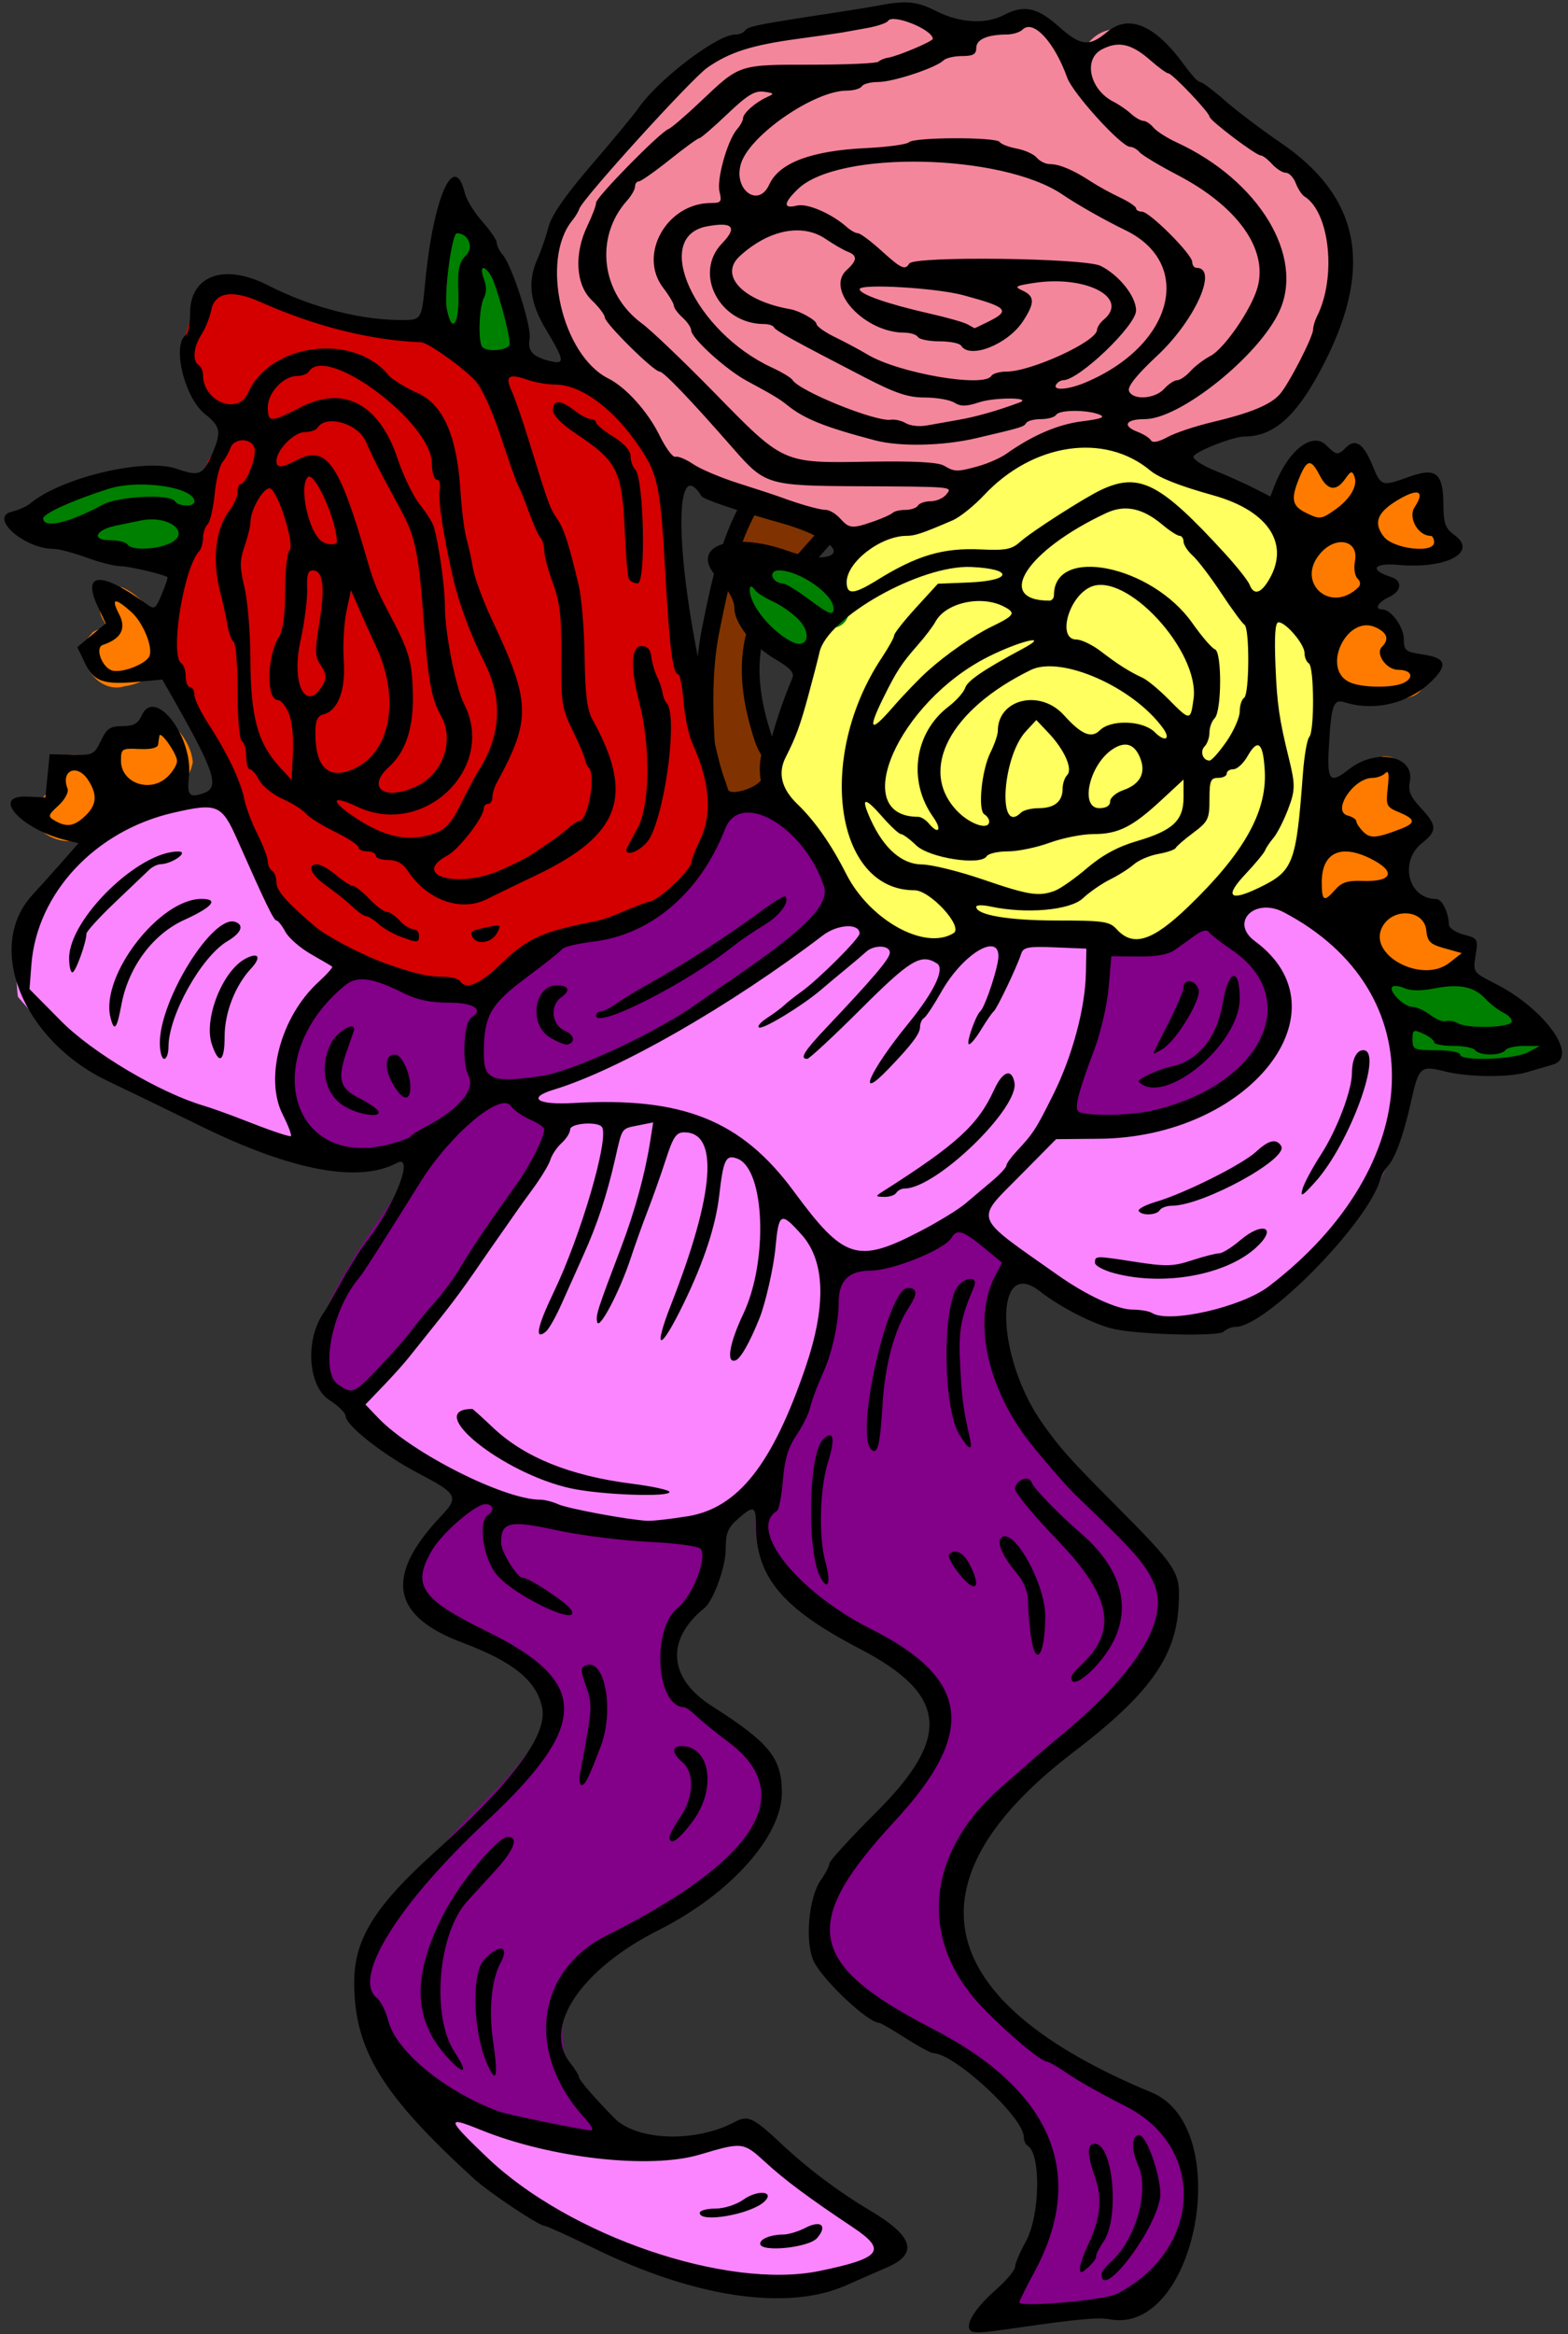
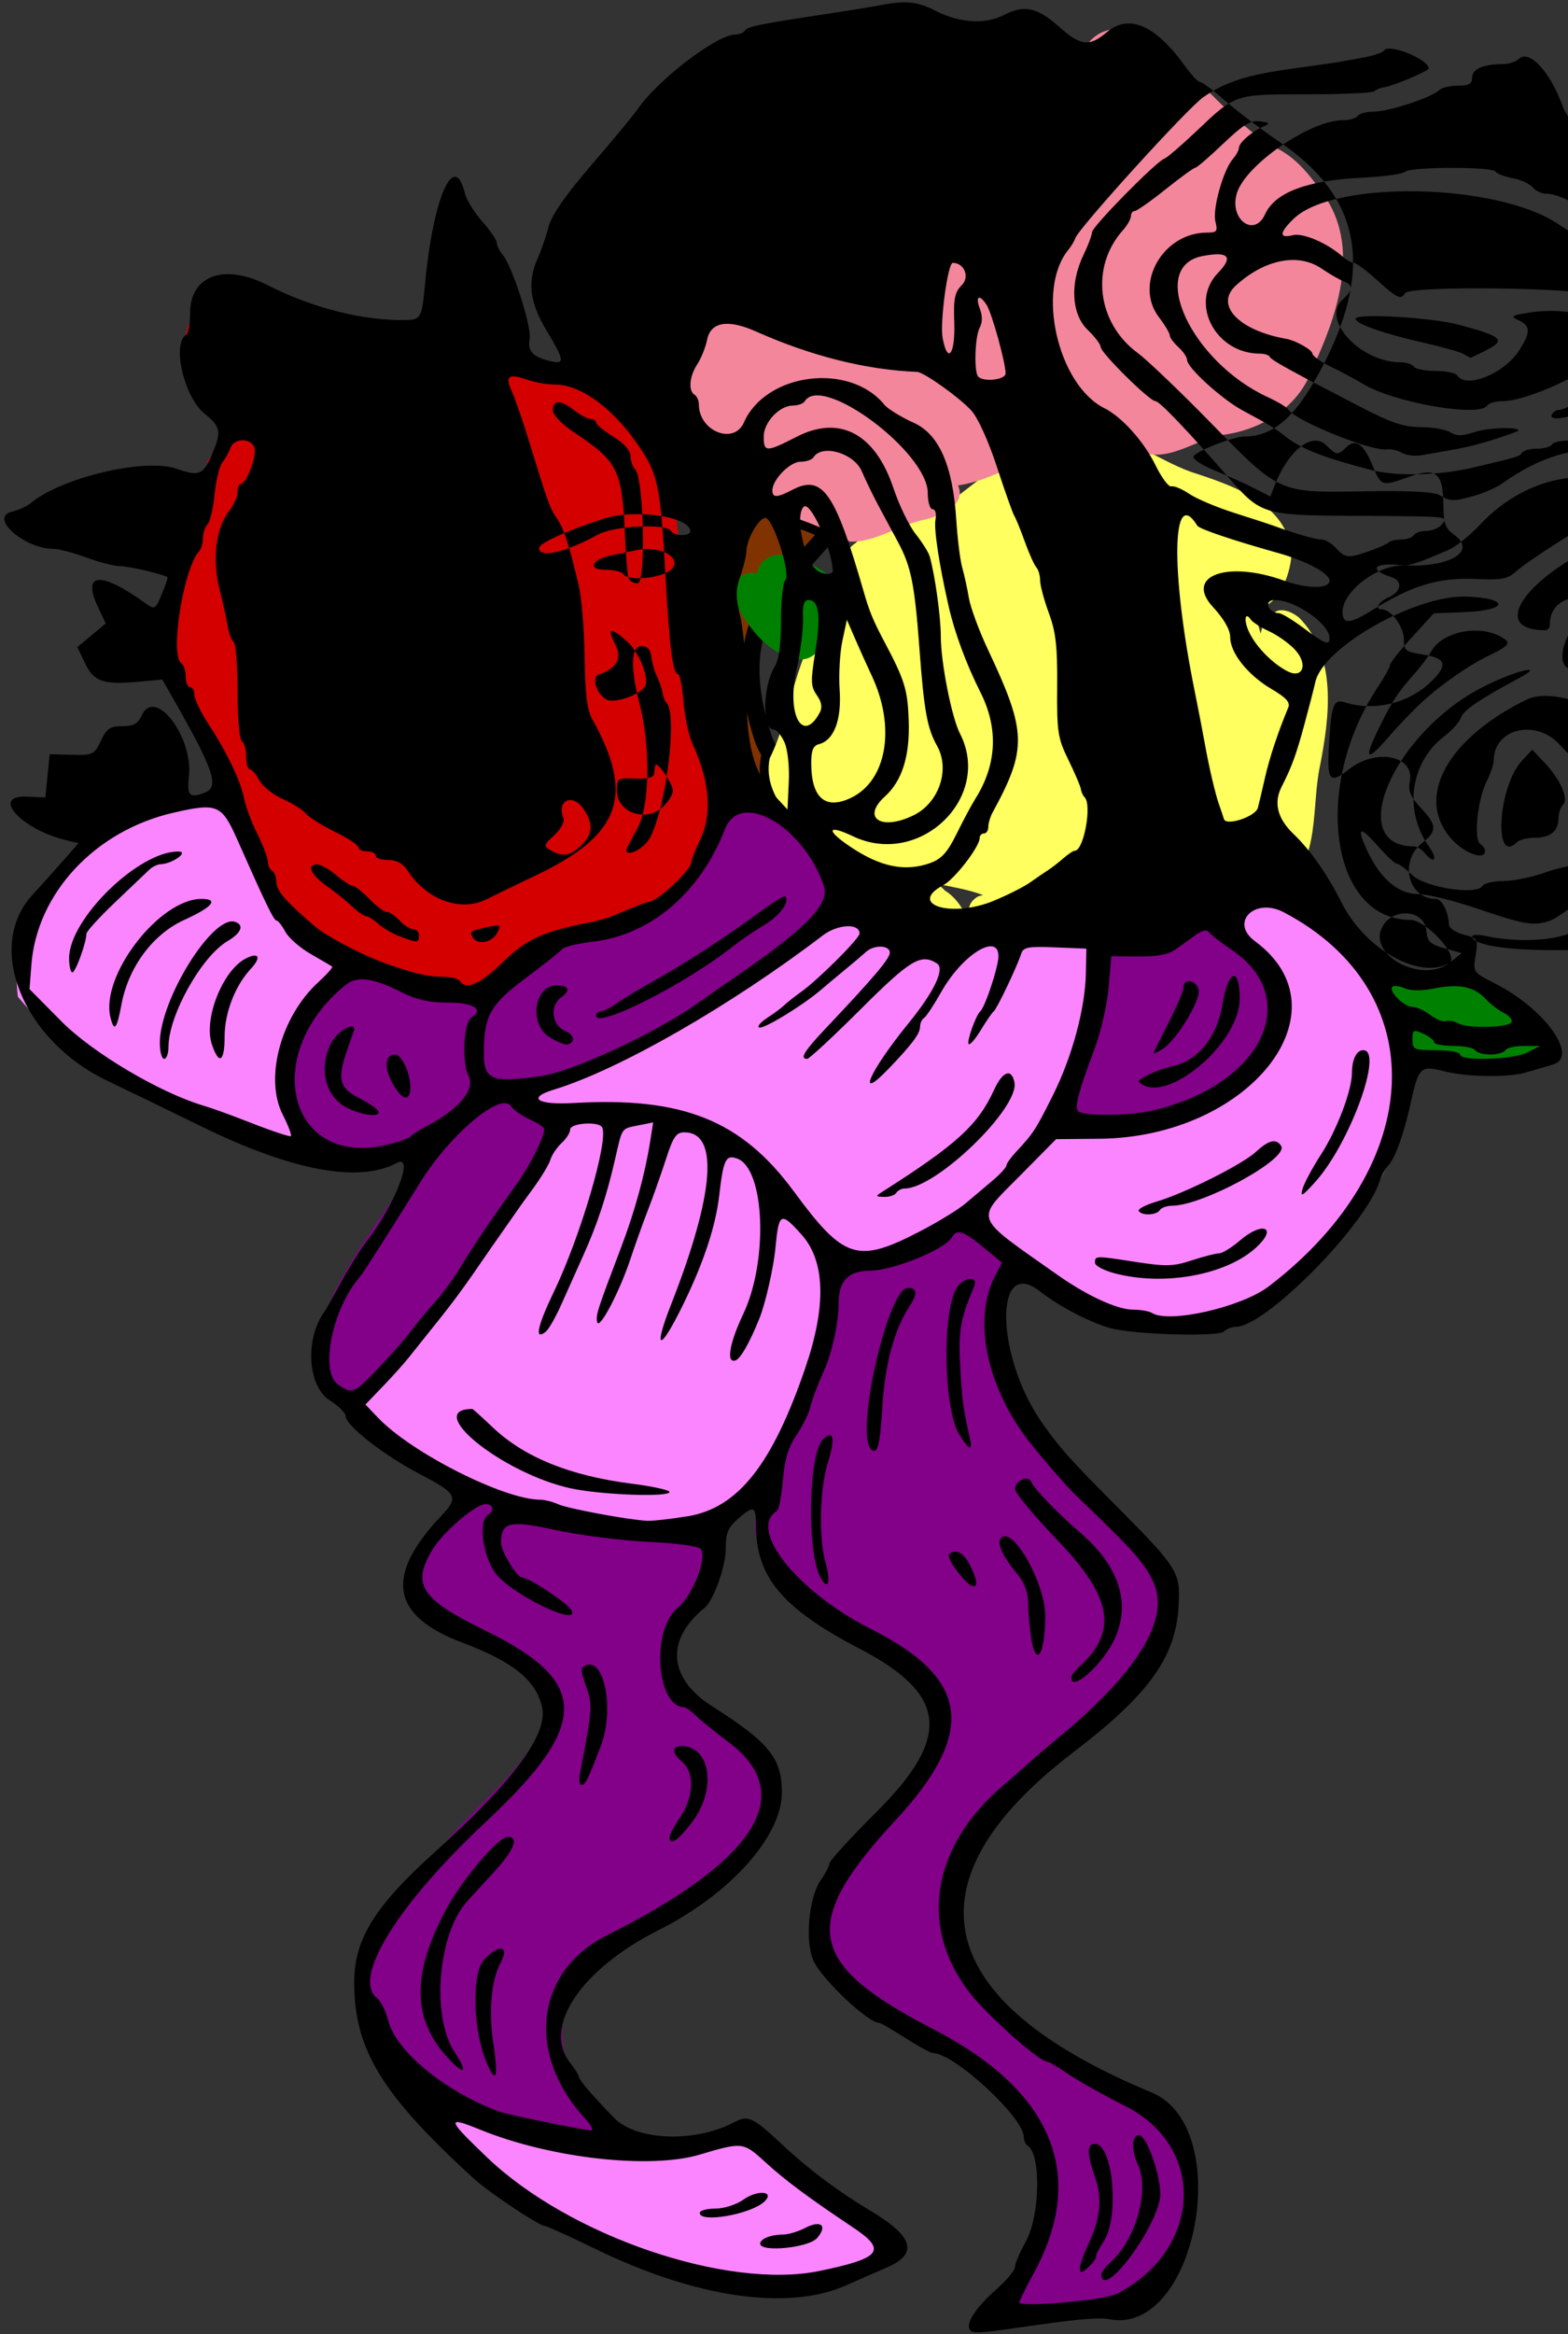
<svg xmlns="http://www.w3.org/2000/svg" height="540" viewBox="0 0 363 540" width="363" version="1.1">
  <rect x="0" y="0" width="363" height="540" fill="#333333" stroke="none" />
  <path d="m195.16 96.324c-6.84 0.1-11.41 7.366-15.04 11.396-10.27 11.4-12.92 24.82-15.52 37.64-3.01 14.81-0.7 29.84 0 44.75 0.01 0.26 0 0.52-0.01 0.78 2.03-3.19 4.55-5.72 8.8-5.99 3.07-0.04 5.89 1.18 8.39 2.89-2.63-3.66-4.53-7.56-3.61-12.3 0.15-0.3 0.28-0.61 0.42-0.91-0.85-1.27-1.51-2.53-1.92-3.79-2.61-8-4.05-16.39-1.73-24.42 3.66-12.59 20.8-22.97 24.14-35.6 1.24-4.7 5.9-12.678-1.73-14.235-0.75-0.154-1.48-0.221-2.19-0.211zm-1.11 109.72c0.06 1.71-0.32 3.44-1.3 5.13 1.55-0.36 2.98-0.82 4.19-1.4-1.04-1.19-2-2.44-2.89-3.73z" fill-rule="evenodd" fill="#803300" />
  <path d="m173.86 116.39c-5.29 9.24-7.29 19.27-9.26 28.97-3.01 14.81-0.7 29.84 0 44.75 0.29 6.11-5.8 14.11 1.72 18.31 7.17 4 22.98 5.06 30.62 1.35-2.65-3.05-4.85-6.5-6.48-9.96-3.76-8.1-14.21-14.35-12.29-24.32 0.15-0.3 0.28-0.61 0.42-0.91-0.85-1.27-1.51-2.53-1.92-3.79-2.61-8-4.05-16.39-1.73-24.42 2.42-8.34 10.76-15.72 17.08-23.41-5.84-2.66-12.02-4.56-18.16-6.57z" stroke="#000" stroke-width="4.1" fill="none" />
  <g>
-     <path d="m303.15 103.36c-0.29-0.01-0.6 0.02-0.91 0.08-4.29 1.48-5.32 6.78-6.19 10.71-0.92 5.27 4.57 8.99 9.24 9.3-4.89 3.33-7.26 10.66-2.88 15.41 4.27 5.23 14.04 3.26 15.99-3.08 0.17-2.58-1.63-4.82-1.02-7.49 0.11-3.84-3.37-6.75-7.09-6.58-0.05 0-0.09 0.01-0.13 0.01 2.87-1.72 5.22-4.46 6.55-7.43 1.66-3.49-0.32-9.26-4.94-8.19-1.81 0.05-3.02 3.42-3.94 0.61-1.09-1.67-2.63-3.3-4.68-3.35zm24.24 7.01c-5.13 0.89-10.44 4.52-11.97 9.68-0.71 6.56 6.55 10.87 12.45 10.48 3.53 0.49 7.88-1.49 7.61-5.58 0.26-2.67-2.16-4.29-4.21-5.09-0.55-2.06 2-4.33 0.68-6.61-0.69-1.84-2.62-3.01-4.56-2.88zm-300.47 25.43c-4.086 0.28-4.851 5.37-2.709 8.16 0.77 1.57-2.472 1.57-2.986 2.64-4.892 4.82 1.034 14.19 7.554 12.19 4.797-0.67 10.793-4.18 9.547-9.83-1.142-5.43-4.846-10.64-9.888-13.01-0.493-0.16-1.009-0.15-1.518-0.15zm289.18 5.24c-8.64 0.6-14.06 13.47-6.83 19.24 5.18 3.16 12.02 2.86 17.58 0.86 3.59-1.21 4.77-6.46 1.25-8.48-1.27-1.16-3.1-1.1-4.53-1.81 3.43-5.09-2.53-10.02-7.47-9.81zm-279.2 25.67c-1.967 0.02-2.655 2.54-4.189 2.83-3.204-0.12-7.965 0.16-8.053 4.36-1.24 5.21 2.466 10.57 7.721 11.45 5.487 0.9 11.369-3.66 12.254-9.06-0.311-3.41-2.426-6.66-4.932-8.9-0.747-0.46-1.523-0.61-2.389-0.65-0.143-0.02-0.281-0.03-0.412-0.03zm-19.566 7.91c-0.196 0-0.394 0-0.594 0.01-4.104 0.07-5.377 4.6-5.086 7.97-2.088 2.31-5.685 5.68-2.871 8.83 2.88 3.12 8.278 4.56 11.754 1.39 4.621-2.57 6.558-8.83 3.533-13.34-1.369-2.47-3.803-4.74-6.736-4.86zm302.82 0.4c-3.22 1.41-7.01 1.93-9.53 4.77-3.46 2.78-5.42 9.1-0.88 11.85 0.73 0.46 1.36 1.09 1.96 1.76-0.18-0.01-0.36-0.03-0.54-0.03-7.67 0.27-11.93 11.24-7 16.82 2.54 2.26 6.2 0.5 7.76-2.02 3.97-1.66 10.21 0.81 12.52-4.03 1.22-3.19-0.68-5.69-3.23-7.43 3.11-0.64 6.14-1.92 8.31-4.15 2.49-3.68-1.48-7-4.6-8.33 0.51-3.57 0.66-9.59-4.77-9.21zm5.15 32.65c-5.99-0.05-11.47 6.4-8.87 12.24 2.62 6.15 10.36 9.4 16.69 7.92 3.82-1.17 9.1-3.9 8.29-8.6-1.15-3.36-5.77-2.42-7.54-4.62-0.59-4.1-4.48-7.11-8.57-6.94z" fill="#ff7b00" />
    <path d="m48.623 184.22c-1.293 0.037-2.592 0.133-3.875 0.084-22.851 0.869-43.612 23.319-40.611 46.305 12.896 15.528 31.46 25.492 50.518 31.768 4.569 1.028 12.536 6.916 15.238 0.09 0.002-5.843-3.95-11.466-1.69-17.525 1.018-8.192 7.329-13.976 11.264-20.553-0.232-6.316-9.432-6.738-11.777-12.51-5.748-8.735-8.564-19.455-15.223-27.393-1.263-0.281-2.551-0.303-3.844-0.266zm243.73 22.438c-6.031-0.355-10.304 7.291-5.715 11.746 5.93 5.265 12.55 13.858 6.699 21.713-9.362 16.67-30.581 20.758-48.012 19.871-0.751 0.388-1.473 0.824-2.182 1.283 6.425-10.406 10.442-22.365 11.699-34.4 0.705-4.819 0.046-11.508-6.438-10.805-4.662-0.473-10.966-2.139-14.043 2.586-2.74-6.736-11.09-1.574-14.094 2.412-2.066-1.269-6.909-4.594-10.004-1.477-2.166 2.455-1.311-4.898-5.107-4.203-3.979 1.475-3.055-2.317-6.027-3.848-0.868-0.393-1.837-0.528-2.783-0.459-11.711 2.959-20.394 12.768-30.812 18.189-12.784 8.326-26.643 14.735-40.555 20.863-4.657 3.493 0.441 9.232 5.078 8.23 0.387 0.027 0.793 0.039 1.184 0.062-5.087 3.218-7.149 10.75-11.221 15.072-11.663 16.915-23.722 33.584-37.262 49.062-2.433 6.193 5.407 10.151 9.498 13.691 12.555 8.89 27.342 14.296 42.402 16.555 14.547 4.005 33.437 3.731 42.883-10.008 8.771-13.599 15.397-29.555 15.467-45.932-0.011-2.601-0.554-5.205-1.527-7.637 1.635 1.243 3.408 2.305 5.394 3.082 9.948 1.978 18.905-5.114 26.848-10.115 0.659-0.465 1.305-0.946 1.945-1.434-0.125 3.458 3.181 6.926 6.16 8.838 12.974 10.625 28.972 20.743 46.537 17.502 18.429-3.283 32.311-18.417 41.076-34.127 9.902-17.558 7.992-41.916-7.721-55.52-5.419-4.845-11.769-10.384-19.369-10.797zm-185.87 281.51c-6.492 1.455-2.833 8.631 1.043 10.863 22.173 20.925 53.635 33.507 84.25 29.52 5.043-1.696 14.449-2.246 14.166-9.354-3.824-6.821-12.21-9.632-17.787-14.875-6.049-3.531-10.733-10.299-17.607-11.678-15.871 5.265-33.166 3.485-49.162-0.225-5.049-1.071-9.71-3.984-14.902-4.252z" fill="#fa85ff" />
    <path d="m173.39 184.9c-9.29 0.58-10.35 11.98-15.97 17.47-5.98 8.22-15.98 11.29-25.46 13.26-7.69 3.76-15.22 9.1-20.27 16.12-3.27-4.82-11.36-2.43-16.213-5.07-3.669-1.29-7.219-3.36-11.237-3.21-9.318 1.27-15.138 10.84-18.205 18.93-4.528 11.44 3.433 26 16.151 26.58 6.668 0.21 13.247-2.03 18.954-5.6-2.258 2.95-4.362 6.02-6.603 8.7-7.353 11.38-16.284 22.3-20.625 35.26-1.646 6.07-2.101 16.51 6.174 17.5 8.541-0.69 12.705-10.13 18.07-15.6 10.974-14.91 23.354-29.22 31.154-46.13 0.65-6.03-6.78-8.42-11.68-10.37 13.41 0.56 25.68-7.39 37.3-13.39 13.34-8.01 27.86-15.55 37.68-27.93 4.44-7.22-2.27-15.09-6.9-20.39-3.31-3.2-7.52-6.19-12.32-6.13zm105.41 27.32c-0.21 0-0.43 0-0.65 0.02-5.19 2.31-9.84 6.52-16.08 5.02-6.53-1.01-9.33 5.89-9.21 11.28-0.76 9.55-5.68 18.02-6.96 27.48 2.23 7.5 12.25 5.04 18.05 4.68 12.61-1.43 25.73-8.54 31.5-20.17 3.44-8.85-0.76-18.64-8.47-23.64-2.46-1.79-4.96-4.59-8.18-4.67zm-167.37 39.27c0.24 0.2 0.5 0.38 0.79 0.55 0.73 0.16 1.45 0.29 2.18 0.39-1.33 0.43-2.56 1.01-3.73 1.7 0.32-0.86 0.57-1.74 0.76-2.64zm110.09 30.48c-5.35 2.3-9.91 6.72-16 7.66-6.07 0.47-13.6 2.71-14.39 9.84-1.36 12.78-6.9 24.4-11.85 36.19-1.34 5.55-2.26 11.14-4.52 16.3-0.37 11.03 10.53 17.72 18.29 23.63 7.92 6.36 20.59 9.41 23.29 20.37-0.63 15.16-14.93 24.2-22.25 36.23-6.07 7.64-7.43 19.67 0.47 26.62 13.8 13.57 35.94 18.24 44.69 36.91 5.74 12.39-1.67 25.2-6.34 36.38-0.06 7.42 9.5 3.7 14.23 3.92 15.6 0.76 30.24-12.49 30.02-28.31 0.66-10.63-6.86-19.47-15.98-23.85-14.99-8.88-32.31-17.7-39.06-35.01-3.13-11.6 1.95-23.78 10.94-31.35 12.89-12.75 29.86-23.32 37.19-40.7 3.62-9.03-2.64-17.72-9.01-23.56-12.08-13.35-28.76-26.43-29.59-45.95-1.23-6.16 4.07-11.72 2.18-17.58-3.36-3.24-7.39-7.5-12.31-7.74zm-108.28 62.32c-9.07 2.63-17.024 10.99-18.906 20.3 0.803 9.36 11.736 12.62 18.486 16.97 5.43 3.67 14.57 7.32 13.9 15.15-4.1 11.95-15.26 19.66-23.16 29.04-8.174 9.54-18.891 18.87-21.08 31.85 3.349 17.18 18.29 30.53 34.93 34.85 6.3 1.23 12.92 4.17 19.34 2.75 5.79-3.85-0.96-9.59-3.17-13.42-6.69-10.12-3.38-25.22 7.97-30.34 13.57-8.25 30.38-15.44 37.13-30.86 3.72-9.31-3.99-17.49-10.88-22.63-4.37-4.33-12.85-6.64-11.33-14.43 0.19-9.57 11.46-16.23 9.3-26.13-4.36-5.01-12.45-2.97-18.42-4.5-10-0.14-20.02-4.23-30.05-2.87 1.17-2.67-1.17-5.93-4.06-5.73z" fill="#830089" />
    <path d="m252.03 100.25c-0.577-0.004-1.16 0.019-1.752 0.07-12.721-0.101-21.729 9.822-31.387 16.479-6.219 4.88-15.155 2.741-20.715 8.758-4.097 2.781-7.787 10.643-2.742 13.703-1.144 0.829-2.262 1.683-3.348 2.561-8.344 9.32-8.508 22.791-13.916 33.67-1.925 9.963 8.528 16.217 12.293 24.32 5.285 11.228 16.538 22.35 29.916 20.107 7.115-2.429 2.978-11.101-1.641-13.885-0.584-0.633-1.228-1.139-1.912-1.562 3.636 0.735 7.349 1.33 10.777 2.625-0.364 0.08-0.729 0.155-1.088 0.26-4.98 2.74-0.768 9.105 3.963 8.072 8.855 1.354 18.437-0.309 26.824 2.891 6.189 5.592 14.286 0.256 18.625-4.922 1.952-1.868 3.962-3.844 5.924-5.922 0.007 0.297 0.017 0.594 0.06 0.902 3.939 5.678 11.534 0.099 15.605-2.803 8.177-6.911 6.046-19.06 8.074-28.404 2.204-11.319 4.043-25.255-4.846-34.27-1.378-1.091-3.169-2.032-4.981-1.594-2.39 1.117-3.484 3.048-3.928 5.316-0.568-2.415-1.497-4.73-2.873-6.85 0.22 0.241 0.439 0.487 0.66 0.727 5.903 1.253 9.118-7.181 9.363-12.297-0.762-11.797-13.891-15.944-23.338-19.049-7.904-2.84-14.968-8.846-23.621-8.904z" fill="#ffff60" />
    <path d="m106.22 50.553c-5.43 0.715-5.7 7.382-6.12 11.658 0.03 4.982-1.601 10.919 1.85 15.119 1.56 1.709 3.82 1.548 5.43 0.397 0.23 1.778 0.77 3.489 1.76 5.033 2.97 3.18 8.8 2.528 11.63-0.438 2.02-4.017-0.51-8.585-1.2-12.658-1.43-3.897-1.95-9.941-6.86-10.973-0.23 0.029-0.47 0.004-0.71 0.002 0.89-3.858-1.14-8.214-5.78-8.14zm-74.068 57.887c-8.559 0.46-16.902 3.66-24.132 8.14-3.487 2.44-1.446 8.01 2.593 8.31 3.076 0.22 5.897-0.73 8.664-1.92-0.378 2.65 1.946 5.55 4.905 5.57 3.684 0.44 6.945 2.95 10.826 2.04 4.453-0.35 11.013-2.89 10.004-8.43-0.176-0.61-0.449-1.15-0.783-1.65 2.602-0.39 4.937-2.22 4.421-5.19-1.338-5.23-7.688-6.05-12.222-6.68-1.42-0.14-2.849-0.21-4.276-0.19zm147.73 19.92c-2.37 0.18-4.31 2.16-4.65 4.34-0.47-0.13-0.97-0.15-1.46-0.16-4.2 0.29-4.84 5.53-2.72 8.38 2.91 5.17 7.35 10.7 13.57 11.58 4.21 0.63 6.94-3.88 5.68-7.48 2.34 0.72 4.96 0.24 6.01-2.36 1.47-5.06-3.49-9.27-7.43-11.53-2.56-1.31-5.3-2.77-8.25-2.77-0.25-0.03-0.5-0.02-0.75 0zm142.49 96.17c-4.23 0.23-5.17 5.96-2.1 8.34 1.19 1.36 2.65 2.28 4.21 3.04-1.83 2.64-1.14 6.76 0.5 9.22 3.7 2.73 9 0.48 12.93 2.94 6.48 1.13 13.61 0.79 19.51-2.35 3.75-1.83 2.16-7.85-1.98-7.6-0.82 0.02-1.64 0.06-2.46 0.13 1.1-2.32-0.21-5.6-2.66-6.87-4.19-3.2-8.59-7.74-14.41-6.57-4.54 0.27-9.06 0.39-13.54-0.28z" fill="#008000" />
    <path d="m53.016 65.102c-7.582 0.984-9.389 10.115-11.204 16.252 6.822 25.644 20.332 4.989 6.256 25.314-2.369 8.479-4.109 17.132-7.504 25.328-3.388 9.594-4.728 20.583 0.883 29.678 5.909 10.89 11.566 21.91 15.312 33.779 3.572 11.982 12.09 22.023 23.539 27.131 9.075 4.836 19.407 6.892 29.402 8.44 8.138-2.384 12.591-11.7 21.576-12.758 12.423-3.132 27.943-6.661 32.986-20.129 4.813-8.412 3.073-18.209-0.307-26.756-1.874-7.727-3.59-15.483-4.979-23.266-2.486-14.841-0.131-31.001-7.057-44.812-6.323-12.284-19.286-19.014-32.869-18.982-3.755 0.722-4.315 3.348-3.844 6.309-2.707-5.126-6.329-9.535-12.041-12.051-12.098-5.084-25.808-4.771-37.795-10.461-4.008-1.282-8.054-3.142-12.349-3.013z" fill="#d40000" />
    <path d="m207.71 1.277c-13.57 3.256-27.9 3.762-41.05 8.713-10.31 5.332-16.79 15.643-24.88 23.633-1.865 2.874-6.515 5.911-6.82 9.438-0.047 0.009-0.095 0.012-0.143 0.021-5.009 3.18-7.122 9.703-8.998 15.096-1.356 12.447 3.064 26.258 14.047 33.221 7.572 4.92 9.814 14.925 18.188 18.807 12.393 6.257 26.582 8.369 38.678 15.115 6.155 0.152 11.531-4.03 17.541-5.146 3.561-0.899 9.568-3.462 7.498-7.857 11.063-1.691 19.994-10.009 31.168-11.723 22.104-22.804-8.649-0.51 9.779 3.248 7.07 4.196 14.041-2.543 21.129-3.336 8.704-1.369 16.852-6.524 19.932-15.088 5.517-11.851 11.034-27.092 3.41-39.248-3.412-4.945-6.915-9.931-12.67-12.359-12.349-7.494-19.842-21.251-33.463-26.818-0.777-0.192-1.579-0.28-2.379-0.26-4.956-0.041-8.242 3.919-8.975 8.279-1.429-2.352-2.784-4.739-4.094-7.082-1.742-2.59-4.431-4.96-7.758-4.75-5.116 1.884-12.133 0.739-15.283 6.144-1.368 0.402-2.71 0.842-4.043 1.291 2.832-5.425-6.45-9.269-10.807-9.338z" fill="#f3869b" />
  </g>
-   <path d="m224.51 539.02c-0.959-1.551 1.435-5.196 6.146-9.358 2.387-2.109 4.34-4.456 4.34-5.215 0-0.759 1.103-3.354 2.45-5.768 3.321-5.948 3.619-20.285 0.463-22.236-0.5-0.3-0.91-1.24-0.91-2.07 0-4.48-16.15-19.37-21.01-19.37-0.522 0-3.412-1.575-6.421-3.5s-5.736-3.5-6.06-3.5c-2.491 0-12.707-9.551-15.038-14.059-2.208-4.271-1.325-14.93 1.575-19.003 1.076-1.511 1.956-3.22 1.956-3.799 0-0.579 4.877-5.909 10.838-11.846 17.503-17.43 16.505-27.266-3.838-37.852-17.929-9.329-24-16.584-24-28.677 0-4.389-0.535-4.551-4.25-1.28-2.249 1.979-2.75 3.257-2.75 7.008 0 3.987-2.848 11.86-4.887 13.508-9.084 7.344-8.419 16.283 1.691 22.72 13.356 8.504 16.196 12.017 16.196 20.031 0 10.101-11.96 23.455-28.433 31.748-18.146 9.136-27.076 22.497-20.567 30.773 1.1 1.398 2 2.825 2 3.171 0 0.732 2.995 4.235 8.157 9.54 5.218 5.363 18.875 5.816 28.008 0.928 2.996-1.604 4.205-1.025 10.836 5.184 6.171 5.779 13.093 10.971 20.539 15.404 10.014 5.962 11.136 9.965 3.685 13.149-2.048 0.875-6.236 2.709-9.307 4.075-13.529 6.019-34.863 2.916-58.202-8.465-5.94-2.89-11.16-5.26-11.6-5.26-1.297 0-12.856-7.706-16.388-10.926-21.356-19.46-27.73-29.91-27.73-45.44 0-9.955 4.726-17.587 18.658-30.129 18.156-16.345 26.221-27.222 24.841-33.503-1.371-6.242-6.67-10.532-18.499-14.977-16.533-6.212-18.023-15.439-4.75-29.416 4.02-4.234 3.563-5.08-5.215-9.647-8.239-4.29-17.035-11.2-17.035-13.38 0-0.686-1.688-2.336-3.75-3.667-5.052-3.26-5.676-14.189-1.165-20.415 0.398-0.55 2.188-3.7 3.976-7s4.473-7.575 5.966-9.5c6.497-8.375 10.993-20.151 6.846-17.932-8.798 4.709-24.295 1.803-45.335-8.499-8.271-4.05-17.963-8.75-21.538-10.44-19.751-9.35-28.575-31.17-17.445-43.13 1.279-1.375 4.193-4.619 6.475-7.209l4.149-4.709-2.839-0.682c-10.468-2.51-17.636-10.47-9.09-10.09l4.25 0.189 0.5-5 0.5-5 5.123 0.128c4.883 0.122 5.198-0.03 6.734-3.25 1.357-2.846 2.139-3.378 4.967-3.378 2.609 0 3.609-0.556 4.495-2.5 3.027-6.645 11.955 4.95 10.915 14.176-0.501 4.446 0.129 5.081 3.685 3.717 3.432-1.317 2.099-5.242-7.481-22.029l-2.36-4.136-5.699 0.517c-7.987 0.724-10.178-0.055-12.226-4.35l-1.749-3.668 3.29-2.747 3.29-2.747-1.741-3.651c-3.892-8.162 0.467-8.557 10.959-0.992 2.122 1.53 2.255 1.455 3.763-2.156 0.86-2.058 1.445-3.817 1.3-3.908-1.118-0.71-8.97-2.53-10.894-2.53-1.319 0-4.861-0.9-7.87-2-3.01-1.1-6.402-2-7.54-2-6.868 0-15.128-7.328-9.71-8.615 1.512-0.359 3.425-1.217 4.25-1.905 7.195-6.006 26.59-10.594 33.892-8.018 5.315 1.875 6.22 1.453 8.441-3.937 1.928-4.678 1.659-5.915-1.897-8.738-4.82-3.826-7.733-16.249-4.307-18.367 0.479-0.296 0.871-2.496 0.871-4.89 0-8.834 7.88-11.693 17.999-6.53 10.298 5.254 22.054 8.226 31.841 8.05 3.592-0.064 3.82-0.478 4.54-8.219 1.87-20.105 6.77-31.284 9.25-21.081 0.367 1.512 2.176 4.439 4.019 6.503 1.843 2.064 3.352 4.279 3.352 4.921 0 0.643 0.611 1.879 1.358 2.747 2.203 2.561 6.751 16.695 6.253 19.436-0.518 2.855 0.665 4.172 4.644 5.17 3.585 0.9 3.483-0.059-0.756-7.098-3.886-6.454-4.465-11.212-2.026-16.646 0.811-1.806 1.942-5.084 2.514-7.284 0.711-2.732 3.878-7.295 9.995-14.395 4.925-5.718 9.756-11.56 10.736-12.983 4.62-6.712 18.28-17.122 22.47-17.122 0.933 0 1.944-0.4 2.247-0.89 0.613-0.992 2.945-1.458 21.068-4.209 3.85-0.584 8.125-1.283 9.5-1.552 6.664-1.305 9.195-1.079 13.745 1.23 5.431 2.756 11.417 3.106 15.619 0.915 4.646-2.423 7.723-1.804 12.599 2.534 5.232 4.655 7.156 4.89 11.324 1.383 5.046-4.246 11.147-1.633 17.877 7.657 1.56 2.162 3.23 3.931 3.7 3.931 0.469 0 3.023 1.913 5.675 4.25s8.453 6.725 12.891 9.75c18.243 12.435 21.527 28.394 10.392 50.5-6.28 12.467-11.658 17.486-18.76 17.504-2.599 0.007-11.384 3.459-11.773 4.627-0.2 0.6 2.015 2.056 4.923 3.235 2.908 1.179 6.995 3.016 9.084 4.082l3.797 1.937 0.859-2.259c3.183-8.373 8.819-12.856 12.072-9.603 2.364 2.364 2.695 2.401 4.577 0.519 2.162-2.162 4.051-0.909 6.085 4.036 2.064 5.02 2.122 5.038 8.577 2.725 6.208-2.225 7.832-0.882 7.89 6.525 0.034 4.346 0.438 5.435 2.606 7.014 5.437 3.961-1.975 7.855-13.055 6.859-5.83-0.524-6.801 1.18-1.612 2.827 2.685 0.852 2.375 3.302-0.59 4.653-2.51 1.14-3.4 2.82-1.51 2.82 2.032 0 5 4.088 5 6.886 0 2.654 0.362 2.941 4.5 3.561 5.415 0.812 5.806 2.53 1.492 6.56-5.176 4.835-12.983 6.612-19.697 4.482-2.636-0.836-3.135 0.623-3.676 10.76-0.399 7.463 0.301 8.174 4.663 4.742 6.315-4.967 15.299-3.152 14.099 2.849-0.431 2.155 0.127 3.492 2.533 6.067 3.794 4.061 3.847 5.348 0.336 8.11-5.429 4.27-3.261 12.982 3.23 12.982 1.342 0 2.84 3.002 2.961 5.934 0.033 0.789 1.575 1.828 3.428 2.309 3.26 0.847 3.348 1.001 2.742 4.795-0.624 3.903-0.605 3.931 4.525 6.53 11.559 5.858 19.49 16.99 13.356 18.747-1.645 0.471-4.372 1.268-6.061 1.771-4.219 1.256-13.619 1.147-19.051-0.221-5.543-1.396-5.933-1.036-7.75 7.152-1.668 7.514-3.628 12.953-5.313 14.74-0.651 0.691-1.499 2.246-1.883 3.456-3.27 10.3-26.47 33.78-33.38 33.78-0.905 0-2.139 0.492-2.74 1.094-1.16 1.16-18.828 0.764-25.276-0.567-4.475-0.924-12.513-4.987-17.262-8.727-10.802-8.507-10.307 15.276 0.637 30.642 4.054 5.692 6.187 8.083 16.237 18.2 15.284 15.386 15.664 15.989 15.186 24.102-0.694 11.783-6.909 20.364-24.452 33.757-39.1 29.852-32.688 57.528 18.219 78.628 19.462 8.067 10.385 56.431-9.847 52.461-2.41-0.473-7.793 0.023-20.749 1.912-9.328 1.36-10.923 1.432-11.486 0.521zm34.087-8.322c19.732-10.241 20.77-33.974 1.899-43.444-4.95-2.484-10.881-5.808-13.18-7.387-2.3-1.58-4.48-2.87-4.86-2.87-1.435 0-9.237-6.542-15.113-12.673-14.982-15.631-12.995-36.034 4.999-51.327 1.618-1.375 4.186-3.625 5.707-5s4.411-3.85 6.423-5.5c18.854-15.462 26.54-27.917 22.523-36.495-2.115-4.516-4.456-7.135-17.888-20.011-2.187-2.096-7.863-8.618-10.875-12.494-9.84-12.664-13.067-28.248-7.907-38.188l1.655-3.188-4.347-3.562c-4.725-3.872-6.116-4.288-7.341-2.197-1.607 2.742-13.597 7.596-18.827 7.621-4.993 0.024-7.306 2.35-7.306 7.347 0 4.51-1.462 11.364-3.342 15.668-1.916 4.386-2.682 6.438-3.362 9-0.365 1.375-1.794 4.172-3.175 6.216-1.815 2.684-2.659 5.538-3.039 10.277-0.29 3.608-0.914 6.8-1.388 7.093-6.836 4.225 4.776 18.76 21.837 27.335 22.891 11.506 24.435 23.927 5.514 44.35-22.138 23.896-20.462 33.083 8.788 48.164 27.664 14.263 35.725 33.666 23.412 56.349-1.876 3.456-3.412 6.559-3.412 6.895 0 1.235 19.738-0.493 22.601-1.979zm-3.6-4.55c0-0.465 0.949-1.702 2.108-2.75 5.841-5.278 9.045-16.521 6.388-22.415-1.644-3.646-1.536-7.012 0.223-6.973 1.937 0.042 5.508 10.962 4.812 14.713-1.49 8.06-13.53 23.56-13.53 17.43zm-5-1.312c0-0.807 0.841-3.239 1.869-5.405 2.889-6.085 3.382-10.684 1.673-15.593-1.914-5.496-1.937-7.844-0.077-7.844 4.218 0 5.762 17.001 2.05 22.564-1.078 1.615-1.877 3.22-1.776 3.567 0.1 0.347-0.699 1.429-1.778 2.405-1.583 1.433-1.96 1.492-1.96 0.307zm-2-136.69c0-0.465 0.858-1.622 1.907-2.571 8.939-8.09 7.583-16.033-4.969-29.099-5.47-5.69-9.94-11.06-9.94-11.94 0-2.059 3.224-3.367 3.828-1.554 0.437 1.31 6.339 7.405 11.236 11.603 9.069 7.775 11.835 16.393 7.929 24.703-2.76 5.89-9.99 12.3-9.99 8.86zm-9.364-9.795c-0.35-2.55-0.64-6.12-0.64-7.92 0-1.979-0.934-4.407-2.351-6.11-3.592-4.318-4.984-7.391-3.858-8.517 2.73-2.73 10.218 10.54 10.196 18.067-0.027 9.287-2.279 12.3-3.35 4.483zm-48.679-13.363c-3.203-5.802-2.81-28.572 0.55-31.933 2.451-2.451 2.93-0.291 1.172 5.285-1.896 6.014-2.194 17.253-0.61 22.96 1.34 4.825 0.695 6.962-1.112 3.688zm31.705-1.374c-1.417-1.857-2.295-3.657-1.952-4 1.398-1.398 3.325-0.457 4.764 2.327 3.024 5.847 1.199 6.933-2.812 1.673zm-20.02-28.32c-3.72-3.73 3.94-37.31 8.51-37.31 2.255 0 2.343 1.315 0.298 4.436-3.416 5.214-5.581 13.245-6.157 22.846-0.554 9.226-1.161 11.517-2.654 10.024zm20.408-3.468c-3.438-5.653-4.006-26.446-0.908-33.246 1.363-2.992 5.592-3.814 4.332-0.842-3.124 7.372-3.619 10.207-3.187 18.25 0.418 7.769 0.716 9.993 2.244 16.75 0.711 3.146-0.223 2.803-2.482-0.912zm-32.292 193.58c14.3-2.954 15.678-4.766 7.679-10.098-10.205-6.802-15.666-10.862-20.23-15.041-5.134-4.7-5.303-4.72-15.204-1.776-11.572 3.441-34.543 0.846-50.75-5.731-8.041-3.263-7.877-2.589 1.561 6.428 19.023 18.175 55.58 30.631 76.944 26.218zm-13.76-6.31c0-1.119 2.489-2.105 5.332-2.113 1.192-0.003 3.482-0.692 5.089-1.529 3.655-1.906 5.243-0.536 2.734 2.357-1.96 2.25-13.16 3.35-13.16 1.29zm-14-7.11c0-0.55 1.618-1 3.596-1 2.046 0 4.862-0.902 6.535-2.093 3.297-2.348 7.391-1.922 4.796 0.499-3.15 2.93-14.93 4.98-14.93 2.59zm-26.418-21.695c-13.908-14.999-11.687-34.197 4.918-42.518 34.62-17.349 44.279-32.67 28.178-44.699-2.848-2.128-6.172-4.818-7.386-5.979-1.21-1.15-2.48-2.1-2.82-2.1-6.529 0-7.769-17.979-1.586-23 3.457-2.808 6.847-11.409 5.364-13.611-0.436-0.648-5.548-1.345-12.248-1.672-6.325-0.308-15.974-1.54-21.442-2.737-10.615-2.323-12.566-1.863-12.555 2.962 0.005 2.051 3.693 8.059 4.947 8.059 1.553 0 10.399 5.873 11.317 7.514 2.224 3.975-12.751-3.022-17.121-8-3.25-3.7-4.6-12.51-2.15-14.02 1.543-0.954 1.183-2.5-0.582-2.5-2.311 0-9.984 6.598-12.365 10.634-4.792 8.123-2.665 11.29 12.62 18.789 23.903 11.727 23.897 21.573-0.028 43.938-20.594 19.251-31.217 36.396-25.359 40.926 0.863 0.667 2.057 3.083 2.654 5.367 1.836 7.03 13.219 16.326 25.559 20.872 1.968 0.725 18.77 4.176 21.29 4.373 0.71 0.056 0.166-1.112-1.208-2.594zm-23.042-13.363c-3.067-7.44-3.341-20.461-0.494-23.492 3.636-3.87 6.038-3.319 3.769 0.865-2.041 3.764-2.704 10.924-1.661 17.947 1.283 8.642 0.707 10.311-1.614 4.68zm-8.74-0.69c-8.24-8.81-8.541-19.07-0.99-33.63 3.79-7.3 12.45-17.62 14.79-17.62 2.557 0 1.45 2.989-2.85 7.698-2.337 2.559-5.308 5.812-6.601 7.228-6.777 7.421-8.363 26.609-2.885 34.894 3.146 4.757 2.365 5.521-1.463 1.43zm51.2-51.21c0-0.526 1.125-2.613 2.5-4.64 3.121-4.599 3.344-10.238 0.5-12.673-2.49-2.13-2.57-3.73-0.17-3.73 6.58 0 8.084 9.83 2.64 17.25-3.27 4.46-5.47 5.98-5.47 3.79zm-20.7-14.79c2.871-15.098 2.912-15.695 1.392-20.067-1.325-3.813-1.327-4.384-0.017-4.887 4.381-1.681 6.574 10.527 3.381 18.815-2.897 7.518-3.577 8.889-4.41 8.889-0.478 0-0.634-1.238-0.347-2.75zm24.868-59.414c11.671-1.927 19.585-11.892 27.271-34.336 4.918-14.36 4.623-24.72-0.878-30.857-4.816-5.373-5.272-5.139-6.04 3.105-0.421 4.514-2.303 12.804-3.69 16.252-2.291 5.694-4.401 9.389-5.577 9.766-2.181 0.699-1.387-3.974 1.83-10.766 5.82-12.289 5.002-33.537-1.382-35.925-2.667-0.998-3.231 0.146-4.194 8.513-0.808 7.02-3.536 15.321-8.182 24.895-5.515 11.366-7.333 11.484-2.901 0.188 9.99-25.49 11.07-39.68 3.01-39.68-1.88 0-2.586 1.033-4.276 6.25-1.113 3.438-2.984 8.725-4.157 11.75s-2.967 8.028-3.985 11.118c-2.532 7.68-7.318 16.796-7.759 14.778-0.352-1.608-0.048-2.554 5.587-17.396 3.144-8.282 5.475-16.794 6.681-24.398l0.697-4.398-3.29 0.658c-4.167 0.833-3.814 0.337-5.52 7.785-1.963 8.574-4.143 15.172-7.385 22.352-1.49 3.3-3.765 8.377-5.056 11.282-1.291 2.905-2.898 5.739-3.572 6.299-2.721 2.258-2.053-1.113 1.807-9.125 6.243-12.958 12.834-35.458 11.173-38.145-0.873-1.412-7.383-0.941-7.383 0.534 0 0.74-0.889 2.149-1.974 3.132-1.086 0.983-2.263 2.74-2.615 3.905-0.352 1.165-2.313 4.368-4.358 7.118s-6.339 8.825-9.541 13.5c-6.374 9.305-8.268 11.883-13.511 18.393-1.925 2.39-4.344 5.417-5.376 6.726-1.032 1.31-3.708 4.288-5.947 6.62l-4.072 4.239 2.947 3.087c7.758 8.12 29.172 18.93 37.522 18.93 1.002 0 2.856 0.468 4.12 1.04 2.26 1.023 16.091 3.6 20.604 3.838 1.269 0.067 5.479-0.402 9.356-1.042zm-26.971-6.463c-15.82-3.44-34.38-18.38-22.83-18.38 0.113 0 2.267 1.948 4.787 4.328 7.279 6.876 17.842 11.142 32.094 12.96 4.812 0.614 8.75 1.475 8.75 1.914 0 1.258-15.843 0.682-22.808-0.829zm-44.757-27.65c2.782-2.9 6.182-6.75 7.557-8.57 1.375-1.819 3.977-4.961 5.782-6.982 1.805-2.021 4.486-5.699 5.957-8.174 2.65-4.458 6.541-10.206 12.935-19.108 3.07-4.28 6.33-10.78 6.33-12.62 0-0.433-1.462-1.428-3.25-2.21s-3.823-2.22-4.522-3.195c-2.328-3.244-13.998 6.59-20.86 17.578-8.686 13.909-13.331 21.177-14.094 22.051-6.34 7.266-9.291 21.848-5.023 24.826 3.303 2.304 3.67 2.161 9.193-3.594zm206.29-19.09c36.589-27.922 38.208-68.333 3.468-86.559-6.72-3.525-12.578 2.345-6.674 6.688 21.864 16.083-1.245 45.409-36.024 45.714l-10 0.088-8.29 8.389c-10.586 10.712-11.211 9.046 8.641 23.041 6.758 4.764 13.764 7.997 17.366 8.014 1.806 0.008 3.823 0.359 4.483 0.778 3.912 2.486 20.725-1.34 27.03-6.152zm-35.73-3.04c-2.475-0.66-4.5-1.741-4.5-2.402 0-1.674 0.033-1.675 9.235-0.243 7.208 1.121 8.853 1.079 13.188-0.339 2.724-0.891 5.56-1.62 6.303-1.62 0.742 0 2.908-1.332 4.812-2.959 5.38-4.599 8.87-3.038 3.712 1.66-6.965 6.343-21.363 8.939-32.75 5.903zm5.623-14.405c-0.272-0.44 1.583-1.414 4.123-2.164 6.564-1.938 19.882-8.61 23.05-11.547 2.933-2.72 4.694-3.121 5.806-1.322 1.808 2.925-18.045 13.772-25.293 13.82-1.205 0.008-2.469 0.465-2.809 1.015-0.738 1.194-4.175 1.334-4.877 0.199zm37.929-5.12c0.38-1.331 2.317-4.931 4.303-8 3.638-5.618 7.103-14.73 7.13-18.748 0.022-3.232 1.055-5.332 2.622-5.332 4.763 0-3.137 21.637-11.136 30.5-3.001 3.325-3.494 3.592-2.919 1.579zm-88.55 9.82c4.125-2.136 8.85-5.026 10.5-6.422s4.453-3.763 6.228-5.259 3.238-3.078 3.25-3.516 1.034-1.878 2.272-3.202c3.96-4.235 4.539-5.126 8.536-13.135 4.464-8.944 7.452-20.046 7.608-28.264l0.11-5.6-7.264-0.294c-6.261-0.253-7.343-0.046-7.836 1.5-0.93 2.918-5.62 12.752-6.341 13.294-0.365 0.275-1.704 2.211-2.976 4.303s-2.546 3.568-2.832 3.282c-0.523-0.523 1.651-6.65 2.692-7.585 0.907-0.815 3.195-7.215 4.021-11.25 1.568-7.659-7.624-2.866-13.095 6.828-1.683 2.982-3.467 5.674-3.965 5.981-0.498 0.307-0.905 1.202-0.905 1.989 0 1.618-1.809 4.035-7.293 9.748-7.69 8.009-4.438 0.591 4.612-10.519 5.969-7.328 8.498-12.646 6.59-13.854-3.717-2.353-6.12-0.913-17.643 10.578-6.343 6.325-11.922 11.5-12.399 11.5-1.795 0-0.711-1.769 4.383-7.153 11.063-11.691 14.75-16.046 14.75-17.422 0-1.758-3.652-1.874-5.509-0.175-0.751 0.688-2.857 2.474-4.679 3.969-1.822 1.495-4.438 3.682-5.813 4.859-4.206 3.6-13.136 9.043-14.235 8.677-0.571-0.19 0.261-1.196 1.848-2.234s3.375-2.368 3.971-2.954c0.597-0.587 2.347-1.967 3.89-3.067 3.99-2.85 13.52-12.36 13.52-13.5 0-2.434-5.083-2.171-8.505 0.439-21.339 16.276-47.243 31.121-62.245 35.672-6.355 1.928-3.899 3.599 4.569 3.108 25.253-1.462 38.838 3.987 50.959 20.44 11.628 15.784 14.71 16.759 29.222 9.245zm-8.628-9.211c17.144-10.91 22.031-15.369 25.76-23.506 1.983-4.326 4.065-5.086 4.717-1.721 1.146 5.914-18.139 24.536-25.411 24.536-0.726 0-1.598 0.45-1.938 1-0.34 0.55-1.604 0.974-2.809 0.941-2.079-0.056-2.095-0.12-0.319-1.25zm-114.56-10.85c2.581-0.639 4.918-1.476 5.193-1.861 0.275-0.384 1.85-1.398 3.5-2.253 7.725-4.002 11.611-8.61 9.957-11.807-1.587-3.069-1.121-12.389 0.675-13.499 2.972-1.837 0.548-3.418-5.237-3.418-4.396 0-7.405-0.652-10.75-2.329-6.998-3.508-10.502-3.943-13.294-1.651-19.866 16.306-12.796 42.452 9.956 36.818zm-10.526-9.15c-4.163-2.83-5.317-8.704-2.765-14.081 1.321-2.783 5.592-5.404 5.468-3.357-0.008 0.138-0.664 2.05-1.456 4.25-2.513 6.975-2.048 9.195 2.403 11.465 2.163 1.103 4.214 2.462 4.559 3.02 1.168 1.891-4.94 0.925-8.21-1.298zm12.974-2.94c-3.272-4.13-3.699-8.75-0.809-8.75 1.538 0 3.554 4.28 3.554 7.55 0 2.666-1.178 3.182-2.745 1.203zm-26.816 5.13c-4.271-8.428-0.423-22.674 8.277-30.643 1.968-1.802 3.399-3.413 3.18-3.579-0.218-0.166-2.439-1.47-4.934-2.898-2.495-1.427-5.159-3.757-5.919-5.178-0.76-1.42-1.673-2.58-2.029-2.58-0.629 0-2.45-3.753-9.097-18.75-3.593-8.105-4.626-8.536-14.842-6.181-18.045 4.159-31.535 18.598-32.808 35.114l-0.438 5.683 7.335 7.41c7.26 7.334 22.771 16.533 33.008 19.576 1.83 0.544 5.802 1.961 8.827 3.15 6.061 2.381 10.091 3.78 11.267 3.912 0.422 0.047-0.401-2.218-1.827-5.034zm-28.439-16.56c0-10.034 12.256-29.736 17.425-28.013 2.175 0.725 1.446 2.57-1.763 4.463-6.05 3.57-13.662 17.2-13.662 24.47 0 1.52-0.45 2.76-1 2.76s-1-1.656-1-3.679zm12.02 0.238c-1.898-5.751 2.462-16.856 7.729-19.687 3.131-1.683 3.868-0.45 1.348 2.255-3.666 3.93-6.097 10.19-6.097 15.69 0 5.961-1.331 6.74-2.98 1.744zm-23.444-6.11c-2.41-9.61 11.294-27.45 21.078-27.45 4.102 0 2.545 1.89-4.001 4.858-7.273 3.298-12.922 10.906-14.543 19.588-1.067 5.714-1.672 6.43-2.533 3zm-9.576-13.75c0-9.072 16.167-24.81 25.333-24.66 2.503 0.041-1.492 2.858-4.154 2.929-0.727 0.019-1.912 0.598-2.634 1.285-0.722 0.688-4.29 4.085-7.929 7.55-3.639 3.46-6.616 6.73-6.616 7.27 0 1.99-2.518 8.93-3.243 8.93-0.417 0-0.757-1.49-0.757-3.3zm250.85 35.251c25.112-5.79 35.023-25.77 18.395-37.084-2.612-1.777-5.048-3.675-5.413-4.218-0.409-0.607-1.565-0.346-3 0.677-1.284 0.915-3.391 2.426-4.681 3.357-1.637 1.181-4.241 1.675-8.614 1.634l-6.268-0.059-0.603 7.136c-0.332 3.925-1.778 10.28-3.213 14.123-3.704 9.915-4.645 13.372-3.947 14.501 0.787 1.273 11.719 1.231 17.346-0.066zm-3.196-6.623c-0.57-0.57 4.437-2.894 7.859-3.649 5.912-1.304 10.276-6.762 11.521-14.407 1.3-7.987 3.962-8.772 3.962-1.169 0 10.533-17.567 25.001-23.342 19.225zm3.347-6.566c0.003-0.142 1.578-3.323 3.5-7.069s3.495-7.458 3.495-8.25c0-2.128 2.767-1.748 3.474 0.477 0.713 2.246-5.122 11.889-8.377 13.842-1.153 0.692-2.095 1.142-2.092 1zm-141.74 5.224c7.371-1.066 26.305-9.844 36.064-16.719 2.847-2.006 6.531-4.573 8.186-5.705 17.14-11.721 22.667-17.357 21.201-21.621-4.753-13.824-19.322-22.197-22.854-13.134-5.75 14.752-17.104 24.46-30.491 26.072-3.597 0.433-6.838 1.203-7.203 1.711-0.365 0.508-4.128 3.502-8.362 6.654-8.33 6.2-9.784 8.804-9.796 17.542-0.008 6.09 1.907 6.841 13.255 5.201zm1.99-8.972c-4.88-2.97-3.64-12.01 1.64-12.01 2.818 0 3.273 1.198 1.046 2.757-2.721 1.906-2.248 6.387 0.817 7.732 2.205 0.967 2.55 2.581 0.684 3.195-0.516 0.17-2.4-0.583-4.188-1.673zm10.75-5.01c0-0.55 0.493-1 1.096-1 0.603 0 2.29-0.848 3.75-1.885s4.904-3.131 7.654-4.654c7.84-4.342 17.521-10.617 25.771-16.705 2.791-2.059 5.262-3.556 5.492-3.325 1.174 1.174-1.235 4.449-4.871 6.621-2.254 1.347-5.515 3.573-7.245 4.948-10.93 8.68-31.65 19.15-31.65 16zm215.64 8.506 2.864-1.494-3.691-0.006c-2.03-0.003-3.969 0.444-4.309 0.994-0.34 0.55-1.915 1-3.5 1s-3.16-0.45-3.5-1c-0.34-0.55-2.616-1-5.059-1-2.44 0-4.44-0.38-4.44-0.84 0-0.462-1.125-1.352-2.5-1.979-2.301-1.048-2.5-0.941-2.5 1.339 0 2.338 0.313 2.479 5.5 2.479 3.025 0 5.5 0.45 5.5 1 0 1.584 12.402 1.193 15.636-0.494zm-3.7-7.01c0.242-0.55-0.569-1.504-1.804-2.119-1.234-0.615-3.133-2.072-4.218-3.238-2.665-2.861-6.093-3.571-11.792-2.445-3.05 0.603-5.554 0.59-6.956-0.035-1.205-0.538-2.483-0.684-2.841-0.326-0.978 0.978 2.729 4.663 4.69 4.663 0.941 0 2.783 0.833 4.095 1.851s2.93 1.661 3.597 1.429c0.667-0.232 1.973 0.004 2.903 0.525 2.197 1.229 11.754 0.993 12.326-0.304zm-233.59-13.81c5.603-5.47 9.298-7.144 20.651-9.354 2.481-0.483 4.193-1.08 9-3.139 1.375-0.589 3.481-1.345 4.68-1.679 2.369-0.661 9.299-7.32 9.354-8.989 0.019-0.566 0.903-2.829 1.966-5.029 2.938-6.083 2.377-13.522-1.693-22.423-0.861-1.883-1.794-6.27-2.073-9.75-0.29-3.48-0.85-6.33-1.27-6.33-1.199 0-2.007-6.359-2.925-23-1.172-21.258-1.699-23.587-7.019-31-5.757-8.022-12.854-13-18.533-13-1.758 0-4.605-0.491-6.325-1.09-4.425-1.543-5.314-0.922-3.71 2.59 0.753 1.65 2.546 6.825 3.983 11.5 4.517 14.688 4.79 15.443 6.506 18 1.654 2.464 2.693 5.66 5.041 15.5 0.656 2.75 1.264 10.175 1.351 16.5 0.119 8.634 0.574 12.248 1.824 14.5 9.793 17.637 6.532 26.68-12.981 35.994-4.226 2.017-9.414 4.531-11.529 5.587-5.989 2.989-13.812 0.188-18.206-6.519-1.159-1.77-2.57-2.56-4.563-2.56-1.587 0-2.885-0.45-2.885-1s-0.9-1-2-1-2-0.417-2-0.926-2.456-2.128-5.458-3.597-6.039-3.375-6.75-4.236c-0.711-0.861-3.12-2.376-5.354-3.367-2.234-0.99-4.672-2.942-5.419-4.338-0.746-1.4-1.731-2.54-2.188-2.54s-0.831-1.32-0.831-2.94c0-1.617-0.45-3.219-1-3.559-0.568-0.351-1-5.324-1-11.5 0-5.985-0.4-11.129-0.89-11.432-0.489-0.302-1.132-2.016-1.428-3.809-0.296-1.79-1.065-5.28-1.708-7.76-1.929-7.42-1.093-14.71 2.165-18.88 1.023-1.32 1.86-3.23 1.86-4.25 0-1.026 0.338-1.869 0.75-1.873 1.118-0.012 3.25-5.057 3.25-7.692 0-2.876-4.697-3.331-5.683-0.551-0.341 0.963-1.168 2.425-1.837 3.25-0.669 0.825-1.474 4.152-1.79 7.392-0.316 3.241-1.05 6.368-1.632 6.95-0.582 0.57-1.058 1.99-1.058 3.15 0 1.155-0.398 2.527-0.884 3.05-3.631 3.904-6.859 24.255-4.117 25.95 0.55 0.34 1 1.716 1 3.059s0.45 2.441 1 2.441 1 0.798 1 1.773c0 0.975 1.462 4.014 3.25 6.753 4.334 6.642 7.481 13.224 8.299 17.359 0.368 1.862 1.746 5.527 3.061 8.145 1.315 2.62 2.391 5.46 2.391 6.31 0 0.85 0.45 1.824 1 2.164 0.55 0.34 1 1.526 1 2.636 0 1.962 2.147 4.436 8.79 10.129 2.858 2.45 11.049 6.737 16.71 8.748 6.261 2.223 9.525 2.987 12.762 2.987 1.991 0 3.898 0.45 4.238 1 1.357 2.195 4.672 0.744 9.849-4.31zm-23.85-6.04c-1.65-0.628-3.872-1.93-4.939-2.894-1.066-0.97-2.324-1.76-2.795-1.76-0.471 0-1.928-1.012-3.237-2.25s-3.976-3.375-5.927-4.75c-3.643-2.567-4.703-5-2.179-5 0.783 0 2.76 1.125 4.394 2.5s3.384 2.5 3.89 2.5 2.212 1.35 3.793 3 3.395 3 4.032 3c0.637 0 1.972 0.9 2.968 2 0.995 1.1 2.415 2 3.155 2 0.74 0 1.345 0.68 1.345 1.5 0 1.71-0.36 1.721-4.5 0.145zm16.959 0.288c-0.854-1.382-0.603-1.562 3.379-2.415 3.16-0.677 3.278-0.604 2.215 1.383-1.188 2.219-4.484 2.828-5.594 1.032zm35.54-20.31c0-0.206 1.155-2.441 2.567-4.967 2.894-5.178 3.09-18.862 0.417-29.159-2.092-8.059-1.896-13 0.516-13 1.389 0 2.089 0.764 2.292 2.5 0.16 1.375 0.749 3.419 1.308 4.543 0.559 1.123 1.127 2.798 1.263 3.721 0.135 0.923 0.559 1.991 0.942 2.374 2.56 2.56-0.022 23.858-3.771 31.112-1.34 2.6-5.53 4.78-5.53 2.88zm0.5-62.88c-0.238-0.688-0.615-5.3-0.837-10.25-0.662-14.709-1.63-16.677-11.417-23.197-3.268-2.178-5.25-4.216-5.25-5.4 0-2.425 1.821-2.39 5 0.097 1.375 1.075 3.062 1.966 3.75 1.978 0.688 0.012 1.25 0.382 1.25 0.821 0 0.439 1.788 1.902 3.973 3.25 2.51 1.549 3.983 3.206 4 4.501 0.015 1.127 0.501 2.525 1.081 3.104 2.006 2.006 2.529 26.346 0.566 26.346-0.926 0-1.878-0.562-2.116-1.25zm190.06 89.019 2.837-2.231-3.952-1.103c-3.384-0.944-3.996-1.543-4.258-4.167-0.48-4.807-7.734-5.365-10.186-0.783-3.477 6.497 9.23 13.262 15.559 8.284zm-114.8-6.85c2.33-1.46-5.41-9.92-9.07-9.92-18.48 0-22.81-30.87-7.55-53.8 1.57-2.37 2.86-4.69 2.86-5.17 0-0.478 2.278-3.361 5.061-6.407l5.061-5.538 7.189-0.293c10.044-0.409 10.435-3.15 0.511-3.587-11.733-0.517-33.353 11.668-35.124 19.794-0.3 1.375-1.463 5.875-2.586 9.999-1.883 6.918-2.863 9.585-5.229 14.237-1.867 3.67-0.963 7.294 2.697 10.817 4.063 3.911 7.842 9.305 11.285 16.109 5.459 10.788 18.291 17.876 24.898 13.754zm54.38-6.17c12.778-12.31 18.153-21.823 17.66-31.26-0.35-6.695-1.575-7.759-4.008-3.483-0.937 1.646-2.399 2.993-3.25 2.993-0.851 0-1.546 0.45-1.546 1s-0.9 1-2 1c-1.731 0-2 0.667-2 4.949 0 4.554-0.299 5.173-3.75 7.75-2.062 1.54-3.895 3.124-4.073 3.519-0.178 0.395-1.978 1.013-4 1.374-2.022 0.36-4.577 1.447-5.677 2.415-1.1 0.968-3.575 2.538-5.5 3.491-1.925 0.952-4.768 2.917-6.318 4.367-2.97 2.778-13.132 3.672-21.432 1.885-1.788-0.385-3.25-0.351-3.25 0.075 0 1.903 7.48 3.176 18.666 3.176 10.754 0 12.215 0.211 13.834 2 3.813 4.213 8.285 2.803 16.645-5.25zm33.996-3.912c1.444-1.665 2.879-2.124 6.242-1.997 7.019 0.265 7.931-2.15 1.944-5.146-6.97-3.49-11.33-1.39-11.33 5.45 0 4.414 0.527 4.696 3.14 1.683zm-64.905 0.262c1.301-0.495 4.66-2.857 7.464-5.25 3.494-2.982 7.096-4.935 11.45-6.207 8.35-2.44 10.85-4.77 10.85-10.12v-4.136l-5.25 4.858c-6.65 6.15-9.9 7.76-15.67 7.76-2.536 0-7.073 0.9-10.082 2-3.01 1.1-7.364 2-9.677 2s-4.518 0.507-4.901 1.126c-1.384 2.24-13.256 0.407-16.309-2.517-1.49-1.44-3.08-2.61-3.53-2.61-0.445 0-2.397-1.811-4.337-4.025-4.189-4.779-5.06-4.553-2.669 0.693 3.042 6.676 7.225 10.327 11.871 10.361 2.23 0.017 8.554 1.573 14.054 3.458 10.683 3.662 13.016 4.027 16.735 2.612zm47.113-0.623c8.113-3.92 8.712-5.462 10.285-26.478 0.309-4.125 0.968-7.928 1.464-8.45 1.233-1.299 1.147-16.281-0.098-17.05-0.55-0.34-1-1.426-1-2.413 0-2.02-4.3-7.09-6.02-7.09-0.771 0-0.983 3.142-0.691 10.25 0.357 8.692 0.877 12.262 3.097 21.25 1.512 6.12 1.49 7.378-0.204 11.807-1.011 2.644-2.533 5.618-3.382 6.609-0.849 0.991-1.714 2.281-1.924 2.866-0.209 0.585-2.317 3.123-4.685 5.641-4.741 5.04-3.482 6.26 3.154 3.054zm-176.09-3.895c3.17-1.304 6.946-3.205 8.39-4.226s3.326-2.306 4.182-2.856c0.855-0.55 2.452-1.788 3.548-2.75s2.286-1.75 2.644-1.75c2.075 0 4.029-10.61 2.276-12.362-0.383-0.383-0.777-1.245-0.876-1.917-0.099-0.672-1.393-3.696-2.874-6.721-2.474-5.05-2.687-6.44-2.603-17 0.073-9.227-0.308-12.584-1.93-16.986-1.112-3.017-2.022-6.415-2.022-7.55s-0.391-2.492-0.869-3.014c-0.478-0.522-1.68-3.2-2.672-5.95-0.992-2.75-2.092-5.45-2.445-6-0.353-0.55-2.154-5.62-4.003-11.266-1.973-6.025-4.426-11.428-5.937-13.077-2.81-3.069-10.975-8.878-12.57-8.942-11.827-0.473-24.51-3.657-37.357-9.378-6.413-2.856-10.399-2.183-11.226 1.895-0.36 1.774-1.388 4.345-2.286 5.715-1.836 2.802-2.133 6.131-0.631 7.06 0.55 0.34 1 1.358 1 2.261 0 6.172 8.094 9.42 10.408 4.176 5.114-11.593 24.575-14.016 32.592-4.058 0.698 0.867 4.099 2.951 6.589 4.037 5.974 2.607 9.196 9.882 10.004 22.584 0.28 4.4 0.898 9.35 1.374 11 0.476 1.65 1.166 4.8 1.533 7 0.368 2.2 2.364 7.6 4.437 12 8.997 19.099 9.098 22.894 1.01 37.736-0.52 0.955-0.946 2.417-0.946 3.25 0 0.832-0.45 1.514-1 1.514s-1 0.481-1 1.07c0 1.994-5.769 9.469-8.392 10.872-8.393 4.492 1.825 7.683 11.656 3.64zm-14.606-8.775c2.535-0.917 3.932-2.481 6.029-6.75 1.501-3.056 3.44-6.682 4.308-8.057 4.989-7.903 5.401-16.288 1.207-24.613-3.288-6.529-5.987-13.811-7.369-19.887-2.234-9.817-3.468-17.959-3.051-20.137 0.257-1.343-0.03-2.363-0.665-2.363-0.622 0-1.121-1.661-1.126-3.75-0.016-9.45-24.488-27.703-28.482-21.24-0.34 0.55-1.575 1-2.745 1-3.117 0-6.755 3.864-6.755 7.174 0 3.659 0.575 3.662 7.646 0.038 9.957-5.102 18.175-0.724 22.402 11.934 1.306 3.912 3.612 8.669 5.124 10.571 1.512 1.902 2.966 4.206 3.232 5.121 1.23 4.225 2.595 14.007 2.596 18.596 0.001 5.988 2.514 18.722 4.429 22.443 7.615 14.796-9.328 31.096-24.725 23.788-6.117-2.904-6.383-1.398-0.449 2.542 6.921 4.596 12.584 5.704 18.401 3.6zm223.6-0.99c3.555-1.363 3.47-2.271-0.361-3.858-2.949-1.222-3.085-1.519-2.613-5.708 0.359-3.182 0.194-4.115-0.589-3.333-0.598 0.598-1.932 1.087-2.964 1.087-4.393 0-9.472 7.73-5.723 8.71 1.1 0.288 2 0.888 2 1.335 0 0.447 0.722 1.534 1.605 2.417 1.612 1.612 3.017 1.507 8.645-0.651zm-108.23-2.781c-5.918-8.311-4.356-19.488 3.569-25.532 1.801-1.373 3.539-3.331 3.862-4.35 0.518-1.632 4.372-4.245 13.377-9.068 6.588-3.529-0.689-1.815-8.08 1.903-20.86 10.5-32.45 37.02-16.18 37.02 0.65 0 1.742 0.675 2.426 1.5 2.299 2.771 3.16 1.533 1.022-1.47zm-196.33-0.2c2.723-2.558 2.924-4.965 0.699-8.361-2.533-3.866-6.39-2.248-4.761 1.997 0.32 0.835-0.576 2.516-2.089 3.918-2.47 2.289-2.527 2.527-0.842 3.507 2.735 1.591 4.446 1.331 6.993-1.062zm209.31 1.23c0-0.518-0.501-1.251-1.113-1.629-1.563-0.966-0.645-10.204 1.427-14.357 0.928-1.859 1.687-4.078 1.687-4.93 0-7.433 9.814-9.768 15.316-3.644 3.994 4.444 6.343 5.441 8.274 3.51 2.58-2.58 9.993-2.335 12.75 0.422 2.366 2.366 3.782 1.66 1.894-0.945-6.912-9.537-23.597-16.878-30.596-13.461-18.725 9.14-26.069 23.074-17.148 32.533 3.003 3.184 7.51 4.685 7.51 2.501zm11.5-3.06c3.612 0 5.5-1.545 5.5-4.5 0-1.155 0.472-2.571 1.048-3.148 1.375-1.375-0.617-5.871-4.341-9.796l-2.793-2.943-2.409 2.598c-5.516 5.949-6.617 24.301-1.129 18.813 0.56-0.56 2.42-1.02 4.12-1.02zm16.5-1.552c0-0.854 1.359-2.026 3.021-2.605 3.89-1.356 5.285-3.907 3.994-7.303-1.289-3.391-3.464-4.131-6.431-2.187-5.409 3.544-7.692 13.647-3.084 13.647 1.593 0 2.5-0.563 2.5-1.552zm-160.28-3.66c5.881-2.9 8.479-10.599 5.416-16.052-2.279-4.07-3.008-8.06-4.059-22.24-1.12-15.12-1.94-19.22-4.963-24.87-1.434-2.68-3.508-6.54-4.608-8.58s-2.82-5.58-3.822-7.88c-1.843-4.217-9.235-6.314-11.178-3.17-0.34 0.55-1.684 1-2.986 1-2.441 0-6.514 4.15-6.514 6.63 0 1.753 1.086 1.723 4.636-0.129 6.96-3.63 9.868 0.513 16.488 23.494 1.339 4.649 2.194 6.73 4.724 11.5 4.828 9.103 5.472 11.188 5.718 18.5 0.273 8.111-1.535 13.852-5.488 17.43-5.537 5.011-0.881 8.069 6.64 4.361zm79.68-1.703c0.236-0.873 0.974-3.998 1.641-6.945 1.053-4.65 3.033-10.618 5.398-16.264 0.503-1.201-0.493-2.308-3.845-4.272-5.48-3.21-9.59-8.35-9.59-11.98 0-1.736-1.412-4.21-4.015-7.034-6.63-7.193 3.284-10.837 16.515-6.07 5.35 1.927 10.5 1.923 10.5-0.009 0-1.688-5.39-4.572-12-6.42-10.333-2.889-18.146-5.528-18.616-6.288-5.903-9.551-6.234 10.536-0.63 38.188 0.836 4.125 1.88 9.525 2.321 12 1.022 5.743 2.473 11.94 3.397 14.5 0.397 1.1 0.876 2.529 1.065 3.175 0.498 1.7 7.309-0.542 7.861-2.588zm-137.71-0.26c1.273-1.196 2.304-2.883 2.292-3.75-0.024-1.67-3.83-7.104-4.08-5.826-0.081 0.412-0.214 1.312-0.295 2-0.096 0.814-1.622 1.184-4.375 1.061-4.045-0.19-4.228-0.07-4.228 2.71 0 5.16 6.7 7.541 10.686 3.797zm28.12-14.91c-0.712-1.6-1.811-2.92-2.443-2.92-2.805 0-2.636-10.13 0.245-14.71 0.901-1.44 1.392-5.16 1.392-10.55 0-4.584 0.447-8.782 0.994-9.329 1.348-1.35-2.835-14.41-4.616-14.41-1.514 0-4.37 5.007-4.393 7.7-0.008 0.99-0.627 3.556-1.374 5.704-1.14 3.274-1.143 4.807-0.021 9.5 0.736 3.078 1.354 10.514 1.374 16.525 0.044 13.555 1.683 19.546 6.882 25.168l2.654 2.87 0.3-6.311c0.174-3.655-0.245-7.541-0.994-9.234zm15.342 12.875c8.355-3.943 10.486-16.354 4.858-28.298-1.037-2.2-2.755-6.01-3.818-8.466l-1.934-4.465-1.053 4.938c-0.579 2.716-0.86 7.803-0.623 11.305 0.469 6.936-1.31 11.623-4.751 12.523-1.375 0.35-1.827 1.44-1.827 4.37 0 8.055 3.209 10.894 9.148 8.091zm201.8-6.228c1.68-2.44 3.05-5.56 3.05-6.94 0-1.381 0.45-2.789 1-3.129 1.252-0.773 1.33-16.178 0.087-16.946-0.502-0.31-2.92-3.599-5.372-7.309-2.452-3.71-5.416-7.602-6.587-8.65-1.17-1.05-2.13-2.52-2.13-3.25 0-0.74-0.42-1.35-0.92-1.35-0.508 0-2.292-1.152-3.966-2.56-4.604-3.874-8.697-4.725-13.014-2.708-18.43 8.61-25.99 20.27-13.15 20.27 0.58 0 1.05-0.59 1.05-1.31 0-11.468 22.59-6.895 32.019 6.482 2.198 3.118 4.555 5.856 5.239 6.084 1.648 0.55 1.594 14.296-0.063 15.953-0.66 0.65-1.2 2.13-1.2 3.29 0 1.155-0.501 2.601-1.113 3.213-1.158 1.158-0.43 3.287 1.124 3.287 0.491 0 2.265-1.994 3.941-4.43zm-69.122-16.354c4.327-3.871 10.471-8.132 14.671-10.174 5.437-2.643 5.774-3.187 2.901-4.677-5.246-2.721-13.456-0.906-15.842 3.503-0.582 1.076-2.409 3.487-4.059 5.356-3.782 4.285-4.946 6.07-8.011 12.276-3.684 7.461-3.023 8.183 2.091 2.283 2.519-2.906 6.231-6.761 8.25-8.568zm61.483 6.534c1.495-11.032-15.661-29.646-23.874-25.904-5.14 2.34-7.74 12.15-3.23 12.15 1.153 0 3.707 1.238 5.675 2.75 3.918 3.01 6.539 4.67 9.62 6.091 1.105 0.51 3.805 2.742 6 4.96 5.023 5.077 5.108 5.076 5.803-0.051zm-201.33-3.71c0.641-1.198 0.431-2.433-0.685-4.026-1.42-2.027-1.461-3.211-0.351-10.047 1.337-8.23 0.852-11.97-1.551-11.97-1.094 0-1.427 1.093-1.293 4.25 0.099 2.337-0.596 7.759-1.543 12.049-2.276 10.306 1.496 17.079 5.424 9.738zm250.11-0.087c2.4-1.28 1.6-2.95-1.41-2.95-2.718 0-5.355-3.726-3.764-5.318 1.753-1.753 1.255-3.282-1.475-4.526-6.608-3.011-12.633 9.504-6.097 12.666 2.843 1.376 10.277 1.45 12.748 0.128zm-290.6-5.93c1.136-1.837-1.286-7.943-4.149-10.461-3.847-3.384-4.713-3.184-2.74 0.631 1.692 3.273 0.426 5.635-3.77 7.034-2.036 0.679-0.051 5.6 2.423 6.008 2.346 0.387 7.176-1.497 8.236-3.212zm150.44-8.601c-1.317-1.402-3.977-3.284-5.91-4.182-1.933-0.898-3.828-2.094-4.211-2.656-1.475-2.169-1.739 0.244-0.335 3.058 1.674 3.356 5.356 7.071 8.743 8.821 3.662 1.893 4.874-1.675 1.712-5.041zm8.04-2.67c-0.084-3.306-7.937-8.75-12.621-8.75-2.67 0-1.698 2.906 1.025 3.066 0.62 0.036 3.153 1.582 5.628 3.434 4.963 3.714 6.016 4.111 5.968 2.25zm121.48-4.83c0.598-0.581 0.526-1.346-0.196-2.068-0.634-0.634-0.893-2.412-0.579-3.979 0.958-4.792-4.231-6.055-7.919-1.928-6.015 6.732 2.207 14.273 8.694 7.975zm-111.4-1.68c9.214-5.711 15.253-7.502 23.947-7.1 5.839 0.27 7.228 0.003 9.189-1.767 2.585-2.333 14.957-10.257 18.81-12.048 8.773-4.077 13.641-1.563 28.573 14.76 2.79 3.05 5.363 6.303 5.719 7.228 0.888 2.314 2.388 2.108 4.118-0.567 5.509-8.517 0.543-16.475-12.557-20.126-7.793-2.172-12.524-4.035-14.56-5.733-10.588-8.834-27.168-6.376-38.493 5.708-2.325 2.48-5.593 5.097-7.263 5.815-6.94 2.99-8.72 3.59-10.63 3.59-6.02 0-13.9 6.08-13.9 10.72 0 2.985 1.647 2.873 7.054-0.478zm-163.76-8.49c5.123-2.379-0.13-6.618-6.593-5.319-1.76 0.354-4.423 0.9-5.918 1.215-4.656 0.98-5.692 3.35-1.463 3.35 1.96 0 3.841 0.45 4.181 1 0.862 1.395 6.565 1.249 9.793-0.25zm292.71-0.25c0-0.825-0.365-1.5-0.811-1.5-2.916 0-5.276-4.218-3.703-6.619 2.527-3.856 0.837-4.527-4.018-1.594-4.654 2.811-5.558 5.198-3.161 8.347 2.21 2.91 11.69 4.02 11.69 1.37zm-254.02-0.25c-0.169-5.177-5.231-16.328-6.731-14.828-2.109 2.109 0.181 12.703 3.203 14.813 1.376 0.961 3.559 0.971 3.528 0.015zm-54.196-8.46c3.61-1.97 15.638-2.54 16.72-0.79 0.778 1.259 4.5 1.32 4.5 0.073 0-3.347-12.749-5.224-19.929-2.935-8.232 2.62-15.071 5.72-15.071 6.82 0 2.439 6.076 1.041 13.78-3.17zm178.45 3.877c2.052-0.715 4.04-1.608 4.417-1.985 0.377-0.377 1.709-0.685 2.96-0.685 1.251 0 2.552-0.45 2.892-1 0.34-0.55 1.661-1 2.937-1s2.879-0.675 3.563-1.5c1.582-1.906 2.086-1.858-20.5-1.974-20.642-0.106-21.431-0.342-28.613-8.55-10.03-11.466-16.27-17.98-17.2-17.98-1.36 0-12.69-11.202-12.69-12.547 0-0.593-1.35-2.372-3-3.953-3.742-3.585-4.156-10.732-1-17.264 1.1-2.277 2-4.674 2-5.326 0-1.264 14.841-16.342 16.744-17.013 0.62-0.218 3.98-3.097 7.46-6.397 9.098-8.626 8.719-8.5 25.618-8.5 8.166 0 15.16-0.313 15.543-0.696 0.383-0.383 1.375-0.795 2.206-0.917 2.2-0.323 10.43-3.8 10.38-4.387-0.17-2.198-9.31-5.841-10.37-4.131-0.29 0.478-2.46 1.216-4.81 1.639-2.35 0.424-4.95 0.892-5.77 1.04-0.825 0.148-5.55 0.821-10.5 1.496-10.504 1.433-15.575 3.052-20.73 6.619-3.664 2.536-28.906 30.332-29.651 32.652-0.209 0.652-0.935 1.86-1.612 2.685-7.496 9.132-2.447 31.233 8.367 36.625 4.031 2.01 9.136 7.697 11.804 13.151 1.426 2.915 3.08 5.138 3.675 4.94 0.595-0.198 2.462 0.576 4.149 1.721s6.427 3.144 10.533 4.441c4.106 1.298 8.365 2.694 9.465 3.102 4.585 1.702 9.239 3.019 10.666 3.019 0.838 0 2.338 0.9 3.334 2 2.12 2.342 2.769 2.398 7.731 0.67zm106.87-2.74c3.521-2.507 5.27-5.53 4.444-7.681-0.521-1.359-0.837-1.273-2.134 0.578-2.098 2.996-4.074 2.719-5.908-0.827-2.052-3.969-2.968-3.786-4.871 0.97-1.824 4.56-1.49 6.126 1.641 7.678 3.235 1.604 3.625 1.563 6.829-0.718zm-82.6-10.05c2.2-0.609 5.125-1.905 6.5-2.879 6.027-4.27 11.922-6.796 17.5-7.497 4.491-0.565 5.497-0.957 4-1.559-2.874-1.156-9.273-1.121-10 0.055-0.34 0.55-1.915 1-3.5 1s-3.127 0.396-3.426 0.881c-0.568 0.919-0.986 1.046-11.574 3.526-7.687 1.801-17.641 2.019-23.384 0.514-11.708-3.07-16.485-4.992-20.473-8.238-1.636-1.332-3.487-2.439-9.258-5.537-4.82-2.592-12.88-9.907-12.88-11.698 0-0.625-0.9-1.951-2-2.947-1.1-0.995-2-2.22-2-2.722 0-0.501-1.125-2.387-2.5-4.189-5.86-7.682 0.88-19.589 11.09-19.589 2.326 0 2.548-0.294 1.968-2.605-0.714-2.846 1.828-11.899 4.066-14.474 0.76-0.868 1.38-2.006 1.38-2.527 0-1.157 2.886-3.707 5.544-4.898 1.774-0.795 1.708-0.911-0.71-1.244-2.12-0.293-3.859 0.77-8.496 5.19-3.21 3.057-6.11 5.558-6.46 5.558-0.344 0-3.441 2.25-6.881 5s-6.648 5-7.128 5c-0.48 0-0.87 0.533-0.87 1.186 0 0.652-0.832 2.115-1.848 3.25-7.592 8.482-6.025 21.465 3.428 28.42 2.156 1.586 9.725 8.815 16.821 16.064 16.113 16.462 15.695 16.274 35.598 15.931 10.548-0.182 16.139 0.109 17.5 0.911 2.503 1.475 3.078 1.483 8 0.12zm54.107-10.178c8.817-2.091 13.433-3.985 15.629-6.411 2.059-2.275 7.734-13.297 7.752-15.056 0.007-0.695 0.407-2.045 0.89-3 4.56-9.027 2.983-24.115-2.902-27.752-0.604-0.374-1.51-1.76-2.012-3.082-0.51-1.32-1.54-2.401-2.29-2.401s-2.18-0.9-3.18-2-2.17-2-2.61-2c-1.13 0-11.89-8.134-11.89-8.985 0-0.946-8.62-10.015-9.52-10.015-0.394 0-2.247-1.343-4.117-2.986-4.422-3.883-7.402-4.563-11.256-2.57-4.417 2.284-2.838 9.355 2.712 12.144 1.192 0.599 2.992 1.836 4.002 2.75 1.01 0.914 2.308 1.661 2.884 1.661 0.577 0 1.627 0.697 2.335 1.55 0.707 0.852 3.125 2.398 5.372 3.434 19.011 8.768 29.66 26.288 23.757 39.086-4.76 10.327-23 24.93-31.13 24.93-4.485 0-5.343 1.554-1.637 2.963 1.322 0.502 2.688 1.375 3.036 1.938 0.405 0.655 1.791 0.387 3.847-0.744 1.768-0.973 6.412-2.527 10.321-3.454zm-58.61-0.555c3.933-0.679 9.007-2.125 14-3.989 3.215-1.2-5.694-1.249-9.323-0.051-2.987 0.986-4.27 1.004-5.747 0.081-1.05-0.653-4.11-1.188-6.81-1.188-3.876 0-6.778-0.964-13.764-4.574-16.49-8.518-20.86-10.924-21.19-11.676-0.19-0.412-1.22-0.75-2.29-0.75-10.322 0-16.429-11.74-9.712-18.67 3.638-3.753 2.478-5.048-3.513-3.924-12.911 2.422-2.774 24.435 15.037 32.656 2.304 1.063 4.452 2.358 4.773 2.877 1.605 2.596 19.266 9.736 22.77 9.205 0.953-0.144 2.528 0.22 3.5 0.81 0.972 0.59 3.118 0.825 4.768 0.522s5.025-0.9 7.5-1.328zm47.5-7.147c0.995-1.1 2.345-2 3-2 0.655 0 2.046-0.946 3.093-2.102s3.116-2.73 4.6-3.497c3.214-1.662 9.545-10.865 10.933-15.892 2.44-8.831-4.64-18.749-18.57-26.009-4.22-2.2-8.15-4.562-8.74-5.25-0.58-0.688-1.58-1.25-2.21-1.25-2.01 0-13.24-12.35-14.55-16-2.96-8.275-7.88-13.572-10.33-11.123-0.61 0.618-2.27 1.129-3.67 1.137-4.52 0.024-7.05 1.139-7.05 3.103 0 1.464-0.73 1.883-3.3 1.883-1.815 0-3.759 0.459-4.321 1.021-1.69 1.692-11.63 4.979-15.06 4.979-1.763 0-3.483 0.45-3.823 1-0.34 0.55-1.908 1-3.486 1-7.488 0-22.38 10.242-24.461 16.822-1.907 6.033 3.986 10.477 6.52 4.916 2.298-5.044 9.726-7.841 22.427-8.446 4.95-0.236 9.428-0.848 9.95-1.361 1.211-1.188 20.248-1.229 20.98-0.045 0.301 0.488 2.083 1.175 3.958 1.526s3.961 1.303 4.633 2.113c0.673 0.81 2.038 1.474 3.035 1.474 2.198 0 5.429 1.366 9.443 3.993 1.65 1.08 4.688 2.754 6.75 3.721 2.062 0.967 3.75 2.102 3.75 2.522 0 0.42 0.61 0.764 1.36 0.764 1.76 0 11.64 9.876 11.64 11.643 0 0.746 0.45 1.357 1 1.357 5.098 0-0.347 12.151-9.107 20.324-4.736 4.419-6.925 7.15-6.538 8.159 0.84 2.193 5.99 1.887 8.14-0.483zm-18.32-1.432c20.39-8.516 25.4-27.506 9.32-35.293-4.79-2.32-11.06-5.871-14.5-8.21-13.99-9.52-51.84-10.339-61.25-1.326-3.406 3.263-3.513 4.669-0.294 3.861 2.407-0.604 8.024 1.812 11.623 5.001 0.87 0.77 2.01 1.399 2.54 1.399 0.529 0 2.95 1.8 5.381 4 4.667 4.224 5.505 4.61 6.5 3 1.099-1.778 40.616-1.288 44.299 0.55 4.29 2.138 8.2 7.063 8.2 10.319 0 3.481-13.23 16.131-16.87 16.131-0.554 0-1.286 0.45-1.626 1-0.9 1.457 2.722 1.223 6.682-0.432zm-21.68-1.568c0.34-0.55 1.925-1 3.522-1 5.712 0 20.836-6.955 20.936-9.628 0.02-0.62 0.72-1.687 1.54-2.372 6.08-5.046-4.07-10.376-16.187-8.501-4.32 0.668-4.582 0.85-2.563 1.776 2.816 1.291 2.833 2.864 0.075 7.072-3.53 5.387-12.34 8.864-14.32 5.654-0.34-0.55-2.59-1-5-1s-4.66-0.45-5-1c-0.34-0.55-1.734-1-3.099-1-9.27 0-18.45-9.931-13.4-14.5 2.461-2.227 2.527-3.361 0.25-4.233-0.963-0.369-3.275-1.704-5.14-2.969-5.421-3.676-13.2-2.114-19.86 3.989-4.891 4.482 0.737 10.37 11.75 12.293 2.097 0.366 6 2.558 6 3.37 0 0.55 1.913 1.926 4.25 3.057s5.756 2.958 7.597 4.059c7.23 4.324 26.93 7.717 28.65 4.934zm-111.5-7.419c0-2.425-3.148-13.845-4.345-15.761-1.683-2.695-2.753-2.206-1.631 0.745 0.64 1.683 0.631 3.208-0.025 4.434-1.121 2.095-1.363 10.304-0.333 11.334 1.3 1.3 6.33 0.702 6.33-0.752zm110.85-5.154c5.136-2.562 4.395-3.334-5.846-6.097-6.325-1.706-24-2.732-24-1.393 0 1.165 6.579 3.464 16 5.591 4.125 0.931 8.175 2.08 9 2.552 0.825 0.472 1.543 0.873 1.596 0.889 0.053 0.017 1.516-0.678 3.25-1.543zm-122.74-6.668c-0.199-5.478 0.104-6.969 1.745-8.611 1.9-1.895 0.58-5.148-2.09-5.148-1.159 0-3.017 13.83-2.341 17.431 1.155 6.154 2.953 3.696 2.686-3.672z" />
+   <path d="m224.51 539.02c-0.959-1.551 1.435-5.196 6.146-9.358 2.387-2.109 4.34-4.456 4.34-5.215 0-0.759 1.103-3.354 2.45-5.768 3.321-5.948 3.619-20.285 0.463-22.236-0.5-0.3-0.91-1.24-0.91-2.07 0-4.48-16.15-19.37-21.01-19.37-0.522 0-3.412-1.575-6.421-3.5s-5.736-3.5-6.06-3.5c-2.491 0-12.707-9.551-15.038-14.059-2.208-4.271-1.325-14.93 1.575-19.003 1.076-1.511 1.956-3.22 1.956-3.799 0-0.579 4.877-5.909 10.838-11.846 17.503-17.43 16.505-27.266-3.838-37.852-17.929-9.329-24-16.584-24-28.677 0-4.389-0.535-4.551-4.25-1.28-2.249 1.979-2.75 3.257-2.75 7.008 0 3.987-2.848 11.86-4.887 13.508-9.084 7.344-8.419 16.283 1.691 22.72 13.356 8.504 16.196 12.017 16.196 20.031 0 10.101-11.96 23.455-28.433 31.748-18.146 9.136-27.076 22.497-20.567 30.773 1.1 1.398 2 2.825 2 3.171 0 0.732 2.995 4.235 8.157 9.54 5.218 5.363 18.875 5.816 28.008 0.928 2.996-1.604 4.205-1.025 10.836 5.184 6.171 5.779 13.093 10.971 20.539 15.404 10.014 5.962 11.136 9.965 3.685 13.149-2.048 0.875-6.236 2.709-9.307 4.075-13.529 6.019-34.863 2.916-58.202-8.465-5.94-2.89-11.16-5.26-11.6-5.26-1.297 0-12.856-7.706-16.388-10.926-21.356-19.46-27.73-29.91-27.73-45.44 0-9.955 4.726-17.587 18.658-30.129 18.156-16.345 26.221-27.222 24.841-33.503-1.371-6.242-6.67-10.532-18.499-14.977-16.533-6.212-18.023-15.439-4.75-29.416 4.02-4.234 3.563-5.08-5.215-9.647-8.239-4.29-17.035-11.2-17.035-13.38 0-0.686-1.688-2.336-3.75-3.667-5.052-3.26-5.676-14.189-1.165-20.415 0.398-0.55 2.188-3.7 3.976-7s4.473-7.575 5.966-9.5c6.497-8.375 10.993-20.151 6.846-17.932-8.798 4.709-24.295 1.803-45.335-8.499-8.271-4.05-17.963-8.75-21.538-10.44-19.751-9.35-28.575-31.17-17.445-43.13 1.279-1.375 4.193-4.619 6.475-7.209l4.149-4.709-2.839-0.682c-10.468-2.51-17.636-10.47-9.09-10.09l4.25 0.189 0.5-5 0.5-5 5.123 0.128c4.883 0.122 5.198-0.03 6.734-3.25 1.357-2.846 2.139-3.378 4.967-3.378 2.609 0 3.609-0.556 4.495-2.5 3.027-6.645 11.955 4.95 10.915 14.176-0.501 4.446 0.129 5.081 3.685 3.717 3.432-1.317 2.099-5.242-7.481-22.029l-2.36-4.136-5.699 0.517c-7.987 0.724-10.178-0.055-12.226-4.35l-1.749-3.668 3.29-2.747 3.29-2.747-1.741-3.651c-3.892-8.162 0.467-8.557 10.959-0.992 2.122 1.53 2.255 1.455 3.763-2.156 0.86-2.058 1.445-3.817 1.3-3.908-1.118-0.71-8.97-2.53-10.894-2.53-1.319 0-4.861-0.9-7.87-2-3.01-1.1-6.402-2-7.54-2-6.868 0-15.128-7.328-9.71-8.615 1.512-0.359 3.425-1.217 4.25-1.905 7.195-6.006 26.59-10.594 33.892-8.018 5.315 1.875 6.22 1.453 8.441-3.937 1.928-4.678 1.659-5.915-1.897-8.738-4.82-3.826-7.733-16.249-4.307-18.367 0.479-0.296 0.871-2.496 0.871-4.89 0-8.834 7.88-11.693 17.999-6.53 10.298 5.254 22.054 8.226 31.841 8.05 3.592-0.064 3.82-0.478 4.54-8.219 1.87-20.105 6.77-31.284 9.25-21.081 0.367 1.512 2.176 4.439 4.019 6.503 1.843 2.064 3.352 4.279 3.352 4.921 0 0.643 0.611 1.879 1.358 2.747 2.203 2.561 6.751 16.695 6.253 19.436-0.518 2.855 0.665 4.172 4.644 5.17 3.585 0.9 3.483-0.059-0.756-7.098-3.886-6.454-4.465-11.212-2.026-16.646 0.811-1.806 1.942-5.084 2.514-7.284 0.711-2.732 3.878-7.295 9.995-14.395 4.925-5.718 9.756-11.56 10.736-12.983 4.62-6.712 18.28-17.122 22.47-17.122 0.933 0 1.944-0.4 2.247-0.89 0.613-0.992 2.945-1.458 21.068-4.209 3.85-0.584 8.125-1.283 9.5-1.552 6.664-1.305 9.195-1.079 13.745 1.23 5.431 2.756 11.417 3.106 15.619 0.915 4.646-2.423 7.723-1.804 12.599 2.534 5.232 4.655 7.156 4.89 11.324 1.383 5.046-4.246 11.147-1.633 17.877 7.657 1.56 2.162 3.23 3.931 3.7 3.931 0.469 0 3.023 1.913 5.675 4.25s8.453 6.725 12.891 9.75c18.243 12.435 21.527 28.394 10.392 50.5-6.28 12.467-11.658 17.486-18.76 17.504-2.599 0.007-11.384 3.459-11.773 4.627-0.2 0.6 2.015 2.056 4.923 3.235 2.908 1.179 6.995 3.016 9.084 4.082l3.797 1.937 0.859-2.259c3.183-8.373 8.819-12.856 12.072-9.603 2.364 2.364 2.695 2.401 4.577 0.519 2.162-2.162 4.051-0.909 6.085 4.036 2.064 5.02 2.122 5.038 8.577 2.725 6.208-2.225 7.832-0.882 7.89 6.525 0.034 4.346 0.438 5.435 2.606 7.014 5.437 3.961-1.975 7.855-13.055 6.859-5.83-0.524-6.801 1.18-1.612 2.827 2.685 0.852 2.375 3.302-0.59 4.653-2.51 1.14-3.4 2.82-1.51 2.82 2.032 0 5 4.088 5 6.886 0 2.654 0.362 2.941 4.5 3.561 5.415 0.812 5.806 2.53 1.492 6.56-5.176 4.835-12.983 6.612-19.697 4.482-2.636-0.836-3.135 0.623-3.676 10.76-0.399 7.463 0.301 8.174 4.663 4.742 6.315-4.967 15.299-3.152 14.099 2.849-0.431 2.155 0.127 3.492 2.533 6.067 3.794 4.061 3.847 5.348 0.336 8.11-5.429 4.27-3.261 12.982 3.23 12.982 1.342 0 2.84 3.002 2.961 5.934 0.033 0.789 1.575 1.828 3.428 2.309 3.26 0.847 3.348 1.001 2.742 4.795-0.624 3.903-0.605 3.931 4.525 6.53 11.559 5.858 19.49 16.99 13.356 18.747-1.645 0.471-4.372 1.268-6.061 1.771-4.219 1.256-13.619 1.147-19.051-0.221-5.543-1.396-5.933-1.036-7.75 7.152-1.668 7.514-3.628 12.953-5.313 14.74-0.651 0.691-1.499 2.246-1.883 3.456-3.27 10.3-26.47 33.78-33.38 33.78-0.905 0-2.139 0.492-2.74 1.094-1.16 1.16-18.828 0.764-25.276-0.567-4.475-0.924-12.513-4.987-17.262-8.727-10.802-8.507-10.307 15.276 0.637 30.642 4.054 5.692 6.187 8.083 16.237 18.2 15.284 15.386 15.664 15.989 15.186 24.102-0.694 11.783-6.909 20.364-24.452 33.757-39.1 29.852-32.688 57.528 18.219 78.628 19.462 8.067 10.385 56.431-9.847 52.461-2.41-0.473-7.793 0.023-20.749 1.912-9.328 1.36-10.923 1.432-11.486 0.521zm34.087-8.322c19.732-10.241 20.77-33.974 1.899-43.444-4.95-2.484-10.881-5.808-13.18-7.387-2.3-1.58-4.48-2.87-4.86-2.87-1.435 0-9.237-6.542-15.113-12.673-14.982-15.631-12.995-36.034 4.999-51.327 1.618-1.375 4.186-3.625 5.707-5s4.411-3.85 6.423-5.5c18.854-15.462 26.54-27.917 22.523-36.495-2.115-4.516-4.456-7.135-17.888-20.011-2.187-2.096-7.863-8.618-10.875-12.494-9.84-12.664-13.067-28.248-7.907-38.188l1.655-3.188-4.347-3.562c-4.725-3.872-6.116-4.288-7.341-2.197-1.607 2.742-13.597 7.596-18.827 7.621-4.993 0.024-7.306 2.35-7.306 7.347 0 4.51-1.462 11.364-3.342 15.668-1.916 4.386-2.682 6.438-3.362 9-0.365 1.375-1.794 4.172-3.175 6.216-1.815 2.684-2.659 5.538-3.039 10.277-0.29 3.608-0.914 6.8-1.388 7.093-6.836 4.225 4.776 18.76 21.837 27.335 22.891 11.506 24.435 23.927 5.514 44.35-22.138 23.896-20.462 33.083 8.788 48.164 27.664 14.263 35.725 33.666 23.412 56.349-1.876 3.456-3.412 6.559-3.412 6.895 0 1.235 19.738-0.493 22.601-1.979zm-3.6-4.55c0-0.465 0.949-1.702 2.108-2.75 5.841-5.278 9.045-16.521 6.388-22.415-1.644-3.646-1.536-7.012 0.223-6.973 1.937 0.042 5.508 10.962 4.812 14.713-1.49 8.06-13.53 23.56-13.53 17.43zm-5-1.312c0-0.807 0.841-3.239 1.869-5.405 2.889-6.085 3.382-10.684 1.673-15.593-1.914-5.496-1.937-7.844-0.077-7.844 4.218 0 5.762 17.001 2.05 22.564-1.078 1.615-1.877 3.22-1.776 3.567 0.1 0.347-0.699 1.429-1.778 2.405-1.583 1.433-1.96 1.492-1.96 0.307zm-2-136.69c0-0.465 0.858-1.622 1.907-2.571 8.939-8.09 7.583-16.033-4.969-29.099-5.47-5.69-9.94-11.06-9.94-11.94 0-2.059 3.224-3.367 3.828-1.554 0.437 1.31 6.339 7.405 11.236 11.603 9.069 7.775 11.835 16.393 7.929 24.703-2.76 5.89-9.99 12.3-9.99 8.86zm-9.364-9.795c-0.35-2.55-0.64-6.12-0.64-7.92 0-1.979-0.934-4.407-2.351-6.11-3.592-4.318-4.984-7.391-3.858-8.517 2.73-2.73 10.218 10.54 10.196 18.067-0.027 9.287-2.279 12.3-3.35 4.483zm-48.679-13.363c-3.203-5.802-2.81-28.572 0.55-31.933 2.451-2.451 2.93-0.291 1.172 5.285-1.896 6.014-2.194 17.253-0.61 22.96 1.34 4.825 0.695 6.962-1.112 3.688zm31.705-1.374c-1.417-1.857-2.295-3.657-1.952-4 1.398-1.398 3.325-0.457 4.764 2.327 3.024 5.847 1.199 6.933-2.812 1.673zm-20.02-28.32c-3.72-3.73 3.94-37.31 8.51-37.31 2.255 0 2.343 1.315 0.298 4.436-3.416 5.214-5.581 13.245-6.157 22.846-0.554 9.226-1.161 11.517-2.654 10.024zm20.408-3.468c-3.438-5.653-4.006-26.446-0.908-33.246 1.363-2.992 5.592-3.814 4.332-0.842-3.124 7.372-3.619 10.207-3.187 18.25 0.418 7.769 0.716 9.993 2.244 16.75 0.711 3.146-0.223 2.803-2.482-0.912zm-32.292 193.58c14.3-2.954 15.678-4.766 7.679-10.098-10.205-6.802-15.666-10.862-20.23-15.041-5.134-4.7-5.303-4.72-15.204-1.776-11.572 3.441-34.543 0.846-50.75-5.731-8.041-3.263-7.877-2.589 1.561 6.428 19.023 18.175 55.58 30.631 76.944 26.218zm-13.76-6.31c0-1.119 2.489-2.105 5.332-2.113 1.192-0.003 3.482-0.692 5.089-1.529 3.655-1.906 5.243-0.536 2.734 2.357-1.96 2.25-13.16 3.35-13.16 1.29zm-14-7.11c0-0.55 1.618-1 3.596-1 2.046 0 4.862-0.902 6.535-2.093 3.297-2.348 7.391-1.922 4.796 0.499-3.15 2.93-14.93 4.98-14.93 2.59zm-26.418-21.695c-13.908-14.999-11.687-34.197 4.918-42.518 34.62-17.349 44.279-32.67 28.178-44.699-2.848-2.128-6.172-4.818-7.386-5.979-1.21-1.15-2.48-2.1-2.82-2.1-6.529 0-7.769-17.979-1.586-23 3.457-2.808 6.847-11.409 5.364-13.611-0.436-0.648-5.548-1.345-12.248-1.672-6.325-0.308-15.974-1.54-21.442-2.737-10.615-2.323-12.566-1.863-12.555 2.962 0.005 2.051 3.693 8.059 4.947 8.059 1.553 0 10.399 5.873 11.317 7.514 2.224 3.975-12.751-3.022-17.121-8-3.25-3.7-4.6-12.51-2.15-14.02 1.543-0.954 1.183-2.5-0.582-2.5-2.311 0-9.984 6.598-12.365 10.634-4.792 8.123-2.665 11.29 12.62 18.789 23.903 11.727 23.897 21.573-0.028 43.938-20.594 19.251-31.217 36.396-25.359 40.926 0.863 0.667 2.057 3.083 2.654 5.367 1.836 7.03 13.219 16.326 25.559 20.872 1.968 0.725 18.77 4.176 21.29 4.373 0.71 0.056 0.166-1.112-1.208-2.594zm-23.042-13.363c-3.067-7.44-3.341-20.461-0.494-23.492 3.636-3.87 6.038-3.319 3.769 0.865-2.041 3.764-2.704 10.924-1.661 17.947 1.283 8.642 0.707 10.311-1.614 4.68zm-8.74-0.69c-8.24-8.81-8.541-19.07-0.99-33.63 3.79-7.3 12.45-17.62 14.79-17.62 2.557 0 1.45 2.989-2.85 7.698-2.337 2.559-5.308 5.812-6.601 7.228-6.777 7.421-8.363 26.609-2.885 34.894 3.146 4.757 2.365 5.521-1.463 1.43zm51.2-51.21c0-0.526 1.125-2.613 2.5-4.64 3.121-4.599 3.344-10.238 0.5-12.673-2.49-2.13-2.57-3.73-0.17-3.73 6.58 0 8.084 9.83 2.64 17.25-3.27 4.46-5.47 5.98-5.47 3.79zm-20.7-14.79c2.871-15.098 2.912-15.695 1.392-20.067-1.325-3.813-1.327-4.384-0.017-4.887 4.381-1.681 6.574 10.527 3.381 18.815-2.897 7.518-3.577 8.889-4.41 8.889-0.478 0-0.634-1.238-0.347-2.75zm24.868-59.414c11.671-1.927 19.585-11.892 27.271-34.336 4.918-14.36 4.623-24.72-0.878-30.857-4.816-5.373-5.272-5.139-6.04 3.105-0.421 4.514-2.303 12.804-3.69 16.252-2.291 5.694-4.401 9.389-5.577 9.766-2.181 0.699-1.387-3.974 1.83-10.766 5.82-12.289 5.002-33.537-1.382-35.925-2.667-0.998-3.231 0.146-4.194 8.513-0.808 7.02-3.536 15.321-8.182 24.895-5.515 11.366-7.333 11.484-2.901 0.188 9.99-25.49 11.07-39.68 3.01-39.68-1.88 0-2.586 1.033-4.276 6.25-1.113 3.438-2.984 8.725-4.157 11.75s-2.967 8.028-3.985 11.118c-2.532 7.68-7.318 16.796-7.759 14.778-0.352-1.608-0.048-2.554 5.587-17.396 3.144-8.282 5.475-16.794 6.681-24.398l0.697-4.398-3.29 0.658c-4.167 0.833-3.814 0.337-5.52 7.785-1.963 8.574-4.143 15.172-7.385 22.352-1.49 3.3-3.765 8.377-5.056 11.282-1.291 2.905-2.898 5.739-3.572 6.299-2.721 2.258-2.053-1.113 1.807-9.125 6.243-12.958 12.834-35.458 11.173-38.145-0.873-1.412-7.383-0.941-7.383 0.534 0 0.74-0.889 2.149-1.974 3.132-1.086 0.983-2.263 2.74-2.615 3.905-0.352 1.165-2.313 4.368-4.358 7.118s-6.339 8.825-9.541 13.5c-6.374 9.305-8.268 11.883-13.511 18.393-1.925 2.39-4.344 5.417-5.376 6.726-1.032 1.31-3.708 4.288-5.947 6.62l-4.072 4.239 2.947 3.087c7.758 8.12 29.172 18.93 37.522 18.93 1.002 0 2.856 0.468 4.12 1.04 2.26 1.023 16.091 3.6 20.604 3.838 1.269 0.067 5.479-0.402 9.356-1.042zm-26.971-6.463c-15.82-3.44-34.38-18.38-22.83-18.38 0.113 0 2.267 1.948 4.787 4.328 7.279 6.876 17.842 11.142 32.094 12.96 4.812 0.614 8.75 1.475 8.75 1.914 0 1.258-15.843 0.682-22.808-0.829zm-44.757-27.65c2.782-2.9 6.182-6.75 7.557-8.57 1.375-1.819 3.977-4.961 5.782-6.982 1.805-2.021 4.486-5.699 5.957-8.174 2.65-4.458 6.541-10.206 12.935-19.108 3.07-4.28 6.33-10.78 6.33-12.62 0-0.433-1.462-1.428-3.25-2.21s-3.823-2.22-4.522-3.195c-2.328-3.244-13.998 6.59-20.86 17.578-8.686 13.909-13.331 21.177-14.094 22.051-6.34 7.266-9.291 21.848-5.023 24.826 3.303 2.304 3.67 2.161 9.193-3.594zm206.29-19.09c36.589-27.922 38.208-68.333 3.468-86.559-6.72-3.525-12.578 2.345-6.674 6.688 21.864 16.083-1.245 45.409-36.024 45.714l-10 0.088-8.29 8.389c-10.586 10.712-11.211 9.046 8.641 23.041 6.758 4.764 13.764 7.997 17.366 8.014 1.806 0.008 3.823 0.359 4.483 0.778 3.912 2.486 20.725-1.34 27.03-6.152zm-35.73-3.04c-2.475-0.66-4.5-1.741-4.5-2.402 0-1.674 0.033-1.675 9.235-0.243 7.208 1.121 8.853 1.079 13.188-0.339 2.724-0.891 5.56-1.62 6.303-1.62 0.742 0 2.908-1.332 4.812-2.959 5.38-4.599 8.87-3.038 3.712 1.66-6.965 6.343-21.363 8.939-32.75 5.903zm5.623-14.405c-0.272-0.44 1.583-1.414 4.123-2.164 6.564-1.938 19.882-8.61 23.05-11.547 2.933-2.72 4.694-3.121 5.806-1.322 1.808 2.925-18.045 13.772-25.293 13.82-1.205 0.008-2.469 0.465-2.809 1.015-0.738 1.194-4.175 1.334-4.877 0.199zm37.929-5.12c0.38-1.331 2.317-4.931 4.303-8 3.638-5.618 7.103-14.73 7.13-18.748 0.022-3.232 1.055-5.332 2.622-5.332 4.763 0-3.137 21.637-11.136 30.5-3.001 3.325-3.494 3.592-2.919 1.579zm-88.55 9.82c4.125-2.136 8.85-5.026 10.5-6.422s4.453-3.763 6.228-5.259 3.238-3.078 3.25-3.516 1.034-1.878 2.272-3.202c3.96-4.235 4.539-5.126 8.536-13.135 4.464-8.944 7.452-20.046 7.608-28.264l0.11-5.6-7.264-0.294c-6.261-0.253-7.343-0.046-7.836 1.5-0.93 2.918-5.62 12.752-6.341 13.294-0.365 0.275-1.704 2.211-2.976 4.303s-2.546 3.568-2.832 3.282c-0.523-0.523 1.651-6.65 2.692-7.585 0.907-0.815 3.195-7.215 4.021-11.25 1.568-7.659-7.624-2.866-13.095 6.828-1.683 2.982-3.467 5.674-3.965 5.981-0.498 0.307-0.905 1.202-0.905 1.989 0 1.618-1.809 4.035-7.293 9.748-7.69 8.009-4.438 0.591 4.612-10.519 5.969-7.328 8.498-12.646 6.59-13.854-3.717-2.353-6.12-0.913-17.643 10.578-6.343 6.325-11.922 11.5-12.399 11.5-1.795 0-0.711-1.769 4.383-7.153 11.063-11.691 14.75-16.046 14.75-17.422 0-1.758-3.652-1.874-5.509-0.175-0.751 0.688-2.857 2.474-4.679 3.969-1.822 1.495-4.438 3.682-5.813 4.859-4.206 3.6-13.136 9.043-14.235 8.677-0.571-0.19 0.261-1.196 1.848-2.234s3.375-2.368 3.971-2.954c0.597-0.587 2.347-1.967 3.89-3.067 3.99-2.85 13.52-12.36 13.52-13.5 0-2.434-5.083-2.171-8.505 0.439-21.339 16.276-47.243 31.121-62.245 35.672-6.355 1.928-3.899 3.599 4.569 3.108 25.253-1.462 38.838 3.987 50.959 20.44 11.628 15.784 14.71 16.759 29.222 9.245zm-8.628-9.211c17.144-10.91 22.031-15.369 25.76-23.506 1.983-4.326 4.065-5.086 4.717-1.721 1.146 5.914-18.139 24.536-25.411 24.536-0.726 0-1.598 0.45-1.938 1-0.34 0.55-1.604 0.974-2.809 0.941-2.079-0.056-2.095-0.12-0.319-1.25zm-114.56-10.85c2.581-0.639 4.918-1.476 5.193-1.861 0.275-0.384 1.85-1.398 3.5-2.253 7.725-4.002 11.611-8.61 9.957-11.807-1.587-3.069-1.121-12.389 0.675-13.499 2.972-1.837 0.548-3.418-5.237-3.418-4.396 0-7.405-0.652-10.75-2.329-6.998-3.508-10.502-3.943-13.294-1.651-19.866 16.306-12.796 42.452 9.956 36.818zm-10.526-9.15c-4.163-2.83-5.317-8.704-2.765-14.081 1.321-2.783 5.592-5.404 5.468-3.357-0.008 0.138-0.664 2.05-1.456 4.25-2.513 6.975-2.048 9.195 2.403 11.465 2.163 1.103 4.214 2.462 4.559 3.02 1.168 1.891-4.94 0.925-8.21-1.298zm12.974-2.94c-3.272-4.13-3.699-8.75-0.809-8.75 1.538 0 3.554 4.28 3.554 7.55 0 2.666-1.178 3.182-2.745 1.203zm-26.816 5.13c-4.271-8.428-0.423-22.674 8.277-30.643 1.968-1.802 3.399-3.413 3.18-3.579-0.218-0.166-2.439-1.47-4.934-2.898-2.495-1.427-5.159-3.757-5.919-5.178-0.76-1.42-1.673-2.58-2.029-2.58-0.629 0-2.45-3.753-9.097-18.75-3.593-8.105-4.626-8.536-14.842-6.181-18.045 4.159-31.535 18.598-32.808 35.114l-0.438 5.683 7.335 7.41c7.26 7.334 22.771 16.533 33.008 19.576 1.83 0.544 5.802 1.961 8.827 3.15 6.061 2.381 10.091 3.78 11.267 3.912 0.422 0.047-0.401-2.218-1.827-5.034zm-28.439-16.56c0-10.034 12.256-29.736 17.425-28.013 2.175 0.725 1.446 2.57-1.763 4.463-6.05 3.57-13.662 17.2-13.662 24.47 0 1.52-0.45 2.76-1 2.76s-1-1.656-1-3.679zm12.02 0.238c-1.898-5.751 2.462-16.856 7.729-19.687 3.131-1.683 3.868-0.45 1.348 2.255-3.666 3.93-6.097 10.19-6.097 15.69 0 5.961-1.331 6.74-2.98 1.744zm-23.444-6.11c-2.41-9.61 11.294-27.45 21.078-27.45 4.102 0 2.545 1.89-4.001 4.858-7.273 3.298-12.922 10.906-14.543 19.588-1.067 5.714-1.672 6.43-2.533 3zm-9.576-13.75c0-9.072 16.167-24.81 25.333-24.66 2.503 0.041-1.492 2.858-4.154 2.929-0.727 0.019-1.912 0.598-2.634 1.285-0.722 0.688-4.29 4.085-7.929 7.55-3.639 3.46-6.616 6.73-6.616 7.27 0 1.99-2.518 8.93-3.243 8.93-0.417 0-0.757-1.49-0.757-3.3zm250.85 35.251c25.112-5.79 35.023-25.77 18.395-37.084-2.612-1.777-5.048-3.675-5.413-4.218-0.409-0.607-1.565-0.346-3 0.677-1.284 0.915-3.391 2.426-4.681 3.357-1.637 1.181-4.241 1.675-8.614 1.634l-6.268-0.059-0.603 7.136c-0.332 3.925-1.778 10.28-3.213 14.123-3.704 9.915-4.645 13.372-3.947 14.501 0.787 1.273 11.719 1.231 17.346-0.066zm-3.196-6.623c-0.57-0.57 4.437-2.894 7.859-3.649 5.912-1.304 10.276-6.762 11.521-14.407 1.3-7.987 3.962-8.772 3.962-1.169 0 10.533-17.567 25.001-23.342 19.225zm3.347-6.566c0.003-0.142 1.578-3.323 3.5-7.069s3.495-7.458 3.495-8.25c0-2.128 2.767-1.748 3.474 0.477 0.713 2.246-5.122 11.889-8.377 13.842-1.153 0.692-2.095 1.142-2.092 1zm-141.74 5.224c7.371-1.066 26.305-9.844 36.064-16.719 2.847-2.006 6.531-4.573 8.186-5.705 17.14-11.721 22.667-17.357 21.201-21.621-4.753-13.824-19.322-22.197-22.854-13.134-5.75 14.752-17.104 24.46-30.491 26.072-3.597 0.433-6.838 1.203-7.203 1.711-0.365 0.508-4.128 3.502-8.362 6.654-8.33 6.2-9.784 8.804-9.796 17.542-0.008 6.09 1.907 6.841 13.255 5.201zm1.99-8.972c-4.88-2.97-3.64-12.01 1.64-12.01 2.818 0 3.273 1.198 1.046 2.757-2.721 1.906-2.248 6.387 0.817 7.732 2.205 0.967 2.55 2.581 0.684 3.195-0.516 0.17-2.4-0.583-4.188-1.673zm10.75-5.01c0-0.55 0.493-1 1.096-1 0.603 0 2.29-0.848 3.75-1.885s4.904-3.131 7.654-4.654c7.84-4.342 17.521-10.617 25.771-16.705 2.791-2.059 5.262-3.556 5.492-3.325 1.174 1.174-1.235 4.449-4.871 6.621-2.254 1.347-5.515 3.573-7.245 4.948-10.93 8.68-31.65 19.15-31.65 16zm215.64 8.506 2.864-1.494-3.691-0.006c-2.03-0.003-3.969 0.444-4.309 0.994-0.34 0.55-1.915 1-3.5 1s-3.16-0.45-3.5-1c-0.34-0.55-2.616-1-5.059-1-2.44 0-4.44-0.38-4.44-0.84 0-0.462-1.125-1.352-2.5-1.979-2.301-1.048-2.5-0.941-2.5 1.339 0 2.338 0.313 2.479 5.5 2.479 3.025 0 5.5 0.45 5.5 1 0 1.584 12.402 1.193 15.636-0.494zm-3.7-7.01c0.242-0.55-0.569-1.504-1.804-2.119-1.234-0.615-3.133-2.072-4.218-3.238-2.665-2.861-6.093-3.571-11.792-2.445-3.05 0.603-5.554 0.59-6.956-0.035-1.205-0.538-2.483-0.684-2.841-0.326-0.978 0.978 2.729 4.663 4.69 4.663 0.941 0 2.783 0.833 4.095 1.851s2.93 1.661 3.597 1.429c0.667-0.232 1.973 0.004 2.903 0.525 2.197 1.229 11.754 0.993 12.326-0.304zm-233.59-13.81c5.603-5.47 9.298-7.144 20.651-9.354 2.481-0.483 4.193-1.08 9-3.139 1.375-0.589 3.481-1.345 4.68-1.679 2.369-0.661 9.299-7.32 9.354-8.989 0.019-0.566 0.903-2.829 1.966-5.029 2.938-6.083 2.377-13.522-1.693-22.423-0.861-1.883-1.794-6.27-2.073-9.75-0.29-3.48-0.85-6.33-1.27-6.33-1.199 0-2.007-6.359-2.925-23-1.172-21.258-1.699-23.587-7.019-31-5.757-8.022-12.854-13-18.533-13-1.758 0-4.605-0.491-6.325-1.09-4.425-1.543-5.314-0.922-3.71 2.59 0.753 1.65 2.546 6.825 3.983 11.5 4.517 14.688 4.79 15.443 6.506 18 1.654 2.464 2.693 5.66 5.041 15.5 0.656 2.75 1.264 10.175 1.351 16.5 0.119 8.634 0.574 12.248 1.824 14.5 9.793 17.637 6.532 26.68-12.981 35.994-4.226 2.017-9.414 4.531-11.529 5.587-5.989 2.989-13.812 0.188-18.206-6.519-1.159-1.77-2.57-2.56-4.563-2.56-1.587 0-2.885-0.45-2.885-1s-0.9-1-2-1-2-0.417-2-0.926-2.456-2.128-5.458-3.597-6.039-3.375-6.75-4.236c-0.711-0.861-3.12-2.376-5.354-3.367-2.234-0.99-4.672-2.942-5.419-4.338-0.746-1.4-1.731-2.54-2.188-2.54s-0.831-1.32-0.831-2.94c0-1.617-0.45-3.219-1-3.559-0.568-0.351-1-5.324-1-11.5 0-5.985-0.4-11.129-0.89-11.432-0.489-0.302-1.132-2.016-1.428-3.809-0.296-1.79-1.065-5.28-1.708-7.76-1.929-7.42-1.093-14.71 2.165-18.88 1.023-1.32 1.86-3.23 1.86-4.25 0-1.026 0.338-1.869 0.75-1.873 1.118-0.012 3.25-5.057 3.25-7.692 0-2.876-4.697-3.331-5.683-0.551-0.341 0.963-1.168 2.425-1.837 3.25-0.669 0.825-1.474 4.152-1.79 7.392-0.316 3.241-1.05 6.368-1.632 6.95-0.582 0.57-1.058 1.99-1.058 3.15 0 1.155-0.398 2.527-0.884 3.05-3.631 3.904-6.859 24.255-4.117 25.95 0.55 0.34 1 1.716 1 3.059s0.45 2.441 1 2.441 1 0.798 1 1.773c0 0.975 1.462 4.014 3.25 6.753 4.334 6.642 7.481 13.224 8.299 17.359 0.368 1.862 1.746 5.527 3.061 8.145 1.315 2.62 2.391 5.46 2.391 6.31 0 0.85 0.45 1.824 1 2.164 0.55 0.34 1 1.526 1 2.636 0 1.962 2.147 4.436 8.79 10.129 2.858 2.45 11.049 6.737 16.71 8.748 6.261 2.223 9.525 2.987 12.762 2.987 1.991 0 3.898 0.45 4.238 1 1.357 2.195 4.672 0.744 9.849-4.31zm-23.85-6.04c-1.65-0.628-3.872-1.93-4.939-2.894-1.066-0.97-2.324-1.76-2.795-1.76-0.471 0-1.928-1.012-3.237-2.25s-3.976-3.375-5.927-4.75c-3.643-2.567-4.703-5-2.179-5 0.783 0 2.76 1.125 4.394 2.5s3.384 2.5 3.89 2.5 2.212 1.35 3.793 3 3.395 3 4.032 3c0.637 0 1.972 0.9 2.968 2 0.995 1.1 2.415 2 3.155 2 0.74 0 1.345 0.68 1.345 1.5 0 1.71-0.36 1.721-4.5 0.145zm16.959 0.288c-0.854-1.382-0.603-1.562 3.379-2.415 3.16-0.677 3.278-0.604 2.215 1.383-1.188 2.219-4.484 2.828-5.594 1.032zm35.54-20.31c0-0.206 1.155-2.441 2.567-4.967 2.894-5.178 3.09-18.862 0.417-29.159-2.092-8.059-1.896-13 0.516-13 1.389 0 2.089 0.764 2.292 2.5 0.16 1.375 0.749 3.419 1.308 4.543 0.559 1.123 1.127 2.798 1.263 3.721 0.135 0.923 0.559 1.991 0.942 2.374 2.56 2.56-0.022 23.858-3.771 31.112-1.34 2.6-5.53 4.78-5.53 2.88zm0.5-62.88c-0.238-0.688-0.615-5.3-0.837-10.25-0.662-14.709-1.63-16.677-11.417-23.197-3.268-2.178-5.25-4.216-5.25-5.4 0-2.425 1.821-2.39 5 0.097 1.375 1.075 3.062 1.966 3.75 1.978 0.688 0.012 1.25 0.382 1.25 0.821 0 0.439 1.788 1.902 3.973 3.25 2.51 1.549 3.983 3.206 4 4.501 0.015 1.127 0.501 2.525 1.081 3.104 2.006 2.006 2.529 26.346 0.566 26.346-0.926 0-1.878-0.562-2.116-1.25zm190.06 89.019 2.837-2.231-3.952-1.103c-3.384-0.944-3.996-1.543-4.258-4.167-0.48-4.807-7.734-5.365-10.186-0.783-3.477 6.497 9.23 13.262 15.559 8.284zc2.33-1.46-5.41-9.92-9.07-9.92-18.48 0-22.81-30.87-7.55-53.8 1.57-2.37 2.86-4.69 2.86-5.17 0-0.478 2.278-3.361 5.061-6.407l5.061-5.538 7.189-0.293c10.044-0.409 10.435-3.15 0.511-3.587-11.733-0.517-33.353 11.668-35.124 19.794-0.3 1.375-1.463 5.875-2.586 9.999-1.883 6.918-2.863 9.585-5.229 14.237-1.867 3.67-0.963 7.294 2.697 10.817 4.063 3.911 7.842 9.305 11.285 16.109 5.459 10.788 18.291 17.876 24.898 13.754zm54.38-6.17c12.778-12.31 18.153-21.823 17.66-31.26-0.35-6.695-1.575-7.759-4.008-3.483-0.937 1.646-2.399 2.993-3.25 2.993-0.851 0-1.546 0.45-1.546 1s-0.9 1-2 1c-1.731 0-2 0.667-2 4.949 0 4.554-0.299 5.173-3.75 7.75-2.062 1.54-3.895 3.124-4.073 3.519-0.178 0.395-1.978 1.013-4 1.374-2.022 0.36-4.577 1.447-5.677 2.415-1.1 0.968-3.575 2.538-5.5 3.491-1.925 0.952-4.768 2.917-6.318 4.367-2.97 2.778-13.132 3.672-21.432 1.885-1.788-0.385-3.25-0.351-3.25 0.075 0 1.903 7.48 3.176 18.666 3.176 10.754 0 12.215 0.211 13.834 2 3.813 4.213 8.285 2.803 16.645-5.25zm33.996-3.912c1.444-1.665 2.879-2.124 6.242-1.997 7.019 0.265 7.931-2.15 1.944-5.146-6.97-3.49-11.33-1.39-11.33 5.45 0 4.414 0.527 4.696 3.14 1.683zm-64.905 0.262c1.301-0.495 4.66-2.857 7.464-5.25 3.494-2.982 7.096-4.935 11.45-6.207 8.35-2.44 10.85-4.77 10.85-10.12v-4.136l-5.25 4.858c-6.65 6.15-9.9 7.76-15.67 7.76-2.536 0-7.073 0.9-10.082 2-3.01 1.1-7.364 2-9.677 2s-4.518 0.507-4.901 1.126c-1.384 2.24-13.256 0.407-16.309-2.517-1.49-1.44-3.08-2.61-3.53-2.61-0.445 0-2.397-1.811-4.337-4.025-4.189-4.779-5.06-4.553-2.669 0.693 3.042 6.676 7.225 10.327 11.871 10.361 2.23 0.017 8.554 1.573 14.054 3.458 10.683 3.662 13.016 4.027 16.735 2.612zm47.113-0.623c8.113-3.92 8.712-5.462 10.285-26.478 0.309-4.125 0.968-7.928 1.464-8.45 1.233-1.299 1.147-16.281-0.098-17.05-0.55-0.34-1-1.426-1-2.413 0-2.02-4.3-7.09-6.02-7.09-0.771 0-0.983 3.142-0.691 10.25 0.357 8.692 0.877 12.262 3.097 21.25 1.512 6.12 1.49 7.378-0.204 11.807-1.011 2.644-2.533 5.618-3.382 6.609-0.849 0.991-1.714 2.281-1.924 2.866-0.209 0.585-2.317 3.123-4.685 5.641-4.741 5.04-3.482 6.26 3.154 3.054zm-176.09-3.895c3.17-1.304 6.946-3.205 8.39-4.226s3.326-2.306 4.182-2.856c0.855-0.55 2.452-1.788 3.548-2.75s2.286-1.75 2.644-1.75c2.075 0 4.029-10.61 2.276-12.362-0.383-0.383-0.777-1.245-0.876-1.917-0.099-0.672-1.393-3.696-2.874-6.721-2.474-5.05-2.687-6.44-2.603-17 0.073-9.227-0.308-12.584-1.93-16.986-1.112-3.017-2.022-6.415-2.022-7.55s-0.391-2.492-0.869-3.014c-0.478-0.522-1.68-3.2-2.672-5.95-0.992-2.75-2.092-5.45-2.445-6-0.353-0.55-2.154-5.62-4.003-11.266-1.973-6.025-4.426-11.428-5.937-13.077-2.81-3.069-10.975-8.878-12.57-8.942-11.827-0.473-24.51-3.657-37.357-9.378-6.413-2.856-10.399-2.183-11.226 1.895-0.36 1.774-1.388 4.345-2.286 5.715-1.836 2.802-2.133 6.131-0.631 7.06 0.55 0.34 1 1.358 1 2.261 0 6.172 8.094 9.42 10.408 4.176 5.114-11.593 24.575-14.016 32.592-4.058 0.698 0.867 4.099 2.951 6.589 4.037 5.974 2.607 9.196 9.882 10.004 22.584 0.28 4.4 0.898 9.35 1.374 11 0.476 1.65 1.166 4.8 1.533 7 0.368 2.2 2.364 7.6 4.437 12 8.997 19.099 9.098 22.894 1.01 37.736-0.52 0.955-0.946 2.417-0.946 3.25 0 0.832-0.45 1.514-1 1.514s-1 0.481-1 1.07c0 1.994-5.769 9.469-8.392 10.872-8.393 4.492 1.825 7.683 11.656 3.64zm-14.606-8.775c2.535-0.917 3.932-2.481 6.029-6.75 1.501-3.056 3.44-6.682 4.308-8.057 4.989-7.903 5.401-16.288 1.207-24.613-3.288-6.529-5.987-13.811-7.369-19.887-2.234-9.817-3.468-17.959-3.051-20.137 0.257-1.343-0.03-2.363-0.665-2.363-0.622 0-1.121-1.661-1.126-3.75-0.016-9.45-24.488-27.703-28.482-21.24-0.34 0.55-1.575 1-2.745 1-3.117 0-6.755 3.864-6.755 7.174 0 3.659 0.575 3.662 7.646 0.038 9.957-5.102 18.175-0.724 22.402 11.934 1.306 3.912 3.612 8.669 5.124 10.571 1.512 1.902 2.966 4.206 3.232 5.121 1.23 4.225 2.595 14.007 2.596 18.596 0.001 5.988 2.514 18.722 4.429 22.443 7.615 14.796-9.328 31.096-24.725 23.788-6.117-2.904-6.383-1.398-0.449 2.542 6.921 4.596 12.584 5.704 18.401 3.6zm223.6-0.99c3.555-1.363 3.47-2.271-0.361-3.858-2.949-1.222-3.085-1.519-2.613-5.708 0.359-3.182 0.194-4.115-0.589-3.333-0.598 0.598-1.932 1.087-2.964 1.087-4.393 0-9.472 7.73-5.723 8.71 1.1 0.288 2 0.888 2 1.335 0 0.447 0.722 1.534 1.605 2.417 1.612 1.612 3.017 1.507 8.645-0.651zm-108.23-2.781c-5.918-8.311-4.356-19.488 3.569-25.532 1.801-1.373 3.539-3.331 3.862-4.35 0.518-1.632 4.372-4.245 13.377-9.068 6.588-3.529-0.689-1.815-8.08 1.903-20.86 10.5-32.45 37.02-16.18 37.02 0.65 0 1.742 0.675 2.426 1.5 2.299 2.771 3.16 1.533 1.022-1.47zm-196.33-0.2c2.723-2.558 2.924-4.965 0.699-8.361-2.533-3.866-6.39-2.248-4.761 1.997 0.32 0.835-0.576 2.516-2.089 3.918-2.47 2.289-2.527 2.527-0.842 3.507 2.735 1.591 4.446 1.331 6.993-1.062zm209.31 1.23c0-0.518-0.501-1.251-1.113-1.629-1.563-0.966-0.645-10.204 1.427-14.357 0.928-1.859 1.687-4.078 1.687-4.93 0-7.433 9.814-9.768 15.316-3.644 3.994 4.444 6.343 5.441 8.274 3.51 2.58-2.58 9.993-2.335 12.75 0.422 2.366 2.366 3.782 1.66 1.894-0.945-6.912-9.537-23.597-16.878-30.596-13.461-18.725 9.14-26.069 23.074-17.148 32.533 3.003 3.184 7.51 4.685 7.51 2.501zm11.5-3.06c3.612 0 5.5-1.545 5.5-4.5 0-1.155 0.472-2.571 1.048-3.148 1.375-1.375-0.617-5.871-4.341-9.796l-2.793-2.943-2.409 2.598c-5.516 5.949-6.617 24.301-1.129 18.813 0.56-0.56 2.42-1.02 4.12-1.02zm16.5-1.552c0-0.854 1.359-2.026 3.021-2.605 3.89-1.356 5.285-3.907 3.994-7.303-1.289-3.391-3.464-4.131-6.431-2.187-5.409 3.544-7.692 13.647-3.084 13.647 1.593 0 2.5-0.563 2.5-1.552zm-160.28-3.66c5.881-2.9 8.479-10.599 5.416-16.052-2.279-4.07-3.008-8.06-4.059-22.24-1.12-15.12-1.94-19.22-4.963-24.87-1.434-2.68-3.508-6.54-4.608-8.58s-2.82-5.58-3.822-7.88c-1.843-4.217-9.235-6.314-11.178-3.17-0.34 0.55-1.684 1-2.986 1-2.441 0-6.514 4.15-6.514 6.63 0 1.753 1.086 1.723 4.636-0.129 6.96-3.63 9.868 0.513 16.488 23.494 1.339 4.649 2.194 6.73 4.724 11.5 4.828 9.103 5.472 11.188 5.718 18.5 0.273 8.111-1.535 13.852-5.488 17.43-5.537 5.011-0.881 8.069 6.64 4.361zm79.68-1.703c0.236-0.873 0.974-3.998 1.641-6.945 1.053-4.65 3.033-10.618 5.398-16.264 0.503-1.201-0.493-2.308-3.845-4.272-5.48-3.21-9.59-8.35-9.59-11.98 0-1.736-1.412-4.21-4.015-7.034-6.63-7.193 3.284-10.837 16.515-6.07 5.35 1.927 10.5 1.923 10.5-0.009 0-1.688-5.39-4.572-12-6.42-10.333-2.889-18.146-5.528-18.616-6.288-5.903-9.551-6.234 10.536-0.63 38.188 0.836 4.125 1.88 9.525 2.321 12 1.022 5.743 2.473 11.94 3.397 14.5 0.397 1.1 0.876 2.529 1.065 3.175 0.498 1.7 7.309-0.542 7.861-2.588zm-137.71-0.26c1.273-1.196 2.304-2.883 2.292-3.75-0.024-1.67-3.83-7.104-4.08-5.826-0.081 0.412-0.214 1.312-0.295 2-0.096 0.814-1.622 1.184-4.375 1.061-4.045-0.19-4.228-0.07-4.228 2.71 0 5.16 6.7 7.541 10.686 3.797zm28.12-14.91c-0.712-1.6-1.811-2.92-2.443-2.92-2.805 0-2.636-10.13 0.245-14.71 0.901-1.44 1.392-5.16 1.392-10.55 0-4.584 0.447-8.782 0.994-9.329 1.348-1.35-2.835-14.41-4.616-14.41-1.514 0-4.37 5.007-4.393 7.7-0.008 0.99-0.627 3.556-1.374 5.704-1.14 3.274-1.143 4.807-0.021 9.5 0.736 3.078 1.354 10.514 1.374 16.525 0.044 13.555 1.683 19.546 6.882 25.168l2.654 2.87 0.3-6.311c0.174-3.655-0.245-7.541-0.994-9.234zm15.342 12.875c8.355-3.943 10.486-16.354 4.858-28.298-1.037-2.2-2.755-6.01-3.818-8.466l-1.934-4.465-1.053 4.938c-0.579 2.716-0.86 7.803-0.623 11.305 0.469 6.936-1.31 11.623-4.751 12.523-1.375 0.35-1.827 1.44-1.827 4.37 0 8.055 3.209 10.894 9.148 8.091zm201.8-6.228c1.68-2.44 3.05-5.56 3.05-6.94 0-1.381 0.45-2.789 1-3.129 1.252-0.773 1.33-16.178 0.087-16.946-0.502-0.31-2.92-3.599-5.372-7.309-2.452-3.71-5.416-7.602-6.587-8.65-1.17-1.05-2.13-2.52-2.13-3.25 0-0.74-0.42-1.35-0.92-1.35-0.508 0-2.292-1.152-3.966-2.56-4.604-3.874-8.697-4.725-13.014-2.708-18.43 8.61-25.99 20.27-13.15 20.27 0.58 0 1.05-0.59 1.05-1.31 0-11.468 22.59-6.895 32.019 6.482 2.198 3.118 4.555 5.856 5.239 6.084 1.648 0.55 1.594 14.296-0.063 15.953-0.66 0.65-1.2 2.13-1.2 3.29 0 1.155-0.501 2.601-1.113 3.213-1.158 1.158-0.43 3.287 1.124 3.287 0.491 0 2.265-1.994 3.941-4.43zm-69.122-16.354c4.327-3.871 10.471-8.132 14.671-10.174 5.437-2.643 5.774-3.187 2.901-4.677-5.246-2.721-13.456-0.906-15.842 3.503-0.582 1.076-2.409 3.487-4.059 5.356-3.782 4.285-4.946 6.07-8.011 12.276-3.684 7.461-3.023 8.183 2.091 2.283 2.519-2.906 6.231-6.761 8.25-8.568zm61.483 6.534c1.495-11.032-15.661-29.646-23.874-25.904-5.14 2.34-7.74 12.15-3.23 12.15 1.153 0 3.707 1.238 5.675 2.75 3.918 3.01 6.539 4.67 9.62 6.091 1.105 0.51 3.805 2.742 6 4.96 5.023 5.077 5.108 5.076 5.803-0.051zm-201.33-3.71c0.641-1.198 0.431-2.433-0.685-4.026-1.42-2.027-1.461-3.211-0.351-10.047 1.337-8.23 0.852-11.97-1.551-11.97-1.094 0-1.427 1.093-1.293 4.25 0.099 2.337-0.596 7.759-1.543 12.049-2.276 10.306 1.496 17.079 5.424 9.738zm250.11-0.087c2.4-1.28 1.6-2.95-1.41-2.95-2.718 0-5.355-3.726-3.764-5.318 1.753-1.753 1.255-3.282-1.475-4.526-6.608-3.011-12.633 9.504-6.097 12.666 2.843 1.376 10.277 1.45 12.748 0.128zm-290.6-5.93c1.136-1.837-1.286-7.943-4.149-10.461-3.847-3.384-4.713-3.184-2.74 0.631 1.692 3.273 0.426 5.635-3.77 7.034-2.036 0.679-0.051 5.6 2.423 6.008 2.346 0.387 7.176-1.497 8.236-3.212zm150.44-8.601c-1.317-1.402-3.977-3.284-5.91-4.182-1.933-0.898-3.828-2.094-4.211-2.656-1.475-2.169-1.739 0.244-0.335 3.058 1.674 3.356 5.356 7.071 8.743 8.821 3.662 1.893 4.874-1.675 1.712-5.041zm8.04-2.67c-0.084-3.306-7.937-8.75-12.621-8.75-2.67 0-1.698 2.906 1.025 3.066 0.62 0.036 3.153 1.582 5.628 3.434 4.963 3.714 6.016 4.111 5.968 2.25zm121.48-4.83c0.598-0.581 0.526-1.346-0.196-2.068-0.634-0.634-0.893-2.412-0.579-3.979 0.958-4.792-4.231-6.055-7.919-1.928-6.015 6.732 2.207 14.273 8.694 7.975zm-111.4-1.68c9.214-5.711 15.253-7.502 23.947-7.1 5.839 0.27 7.228 0.003 9.189-1.767 2.585-2.333 14.957-10.257 18.81-12.048 8.773-4.077 13.641-1.563 28.573 14.76 2.79 3.05 5.363 6.303 5.719 7.228 0.888 2.314 2.388 2.108 4.118-0.567 5.509-8.517 0.543-16.475-12.557-20.126-7.793-2.172-12.524-4.035-14.56-5.733-10.588-8.834-27.168-6.376-38.493 5.708-2.325 2.48-5.593 5.097-7.263 5.815-6.94 2.99-8.72 3.59-10.63 3.59-6.02 0-13.9 6.08-13.9 10.72 0 2.985 1.647 2.873 7.054-0.478zm-163.76-8.49c5.123-2.379-0.13-6.618-6.593-5.319-1.76 0.354-4.423 0.9-5.918 1.215-4.656 0.98-5.692 3.35-1.463 3.35 1.96 0 3.841 0.45 4.181 1 0.862 1.395 6.565 1.249 9.793-0.25zm292.71-0.25c0-0.825-0.365-1.5-0.811-1.5-2.916 0-5.276-4.218-3.703-6.619 2.527-3.856 0.837-4.527-4.018-1.594-4.654 2.811-5.558 5.198-3.161 8.347 2.21 2.91 11.69 4.02 11.69 1.37zm-254.02-0.25c-0.169-5.177-5.231-16.328-6.731-14.828-2.109 2.109 0.181 12.703 3.203 14.813 1.376 0.961 3.559 0.971 3.528 0.015zm-54.196-8.46c3.61-1.97 15.638-2.54 16.72-0.79 0.778 1.259 4.5 1.32 4.5 0.073 0-3.347-12.749-5.224-19.929-2.935-8.232 2.62-15.071 5.72-15.071 6.82 0 2.439 6.076 1.041 13.78-3.17zm178.45 3.877c2.052-0.715 4.04-1.608 4.417-1.985 0.377-0.377 1.709-0.685 2.96-0.685 1.251 0 2.552-0.45 2.892-1 0.34-0.55 1.661-1 2.937-1s2.879-0.675 3.563-1.5c1.582-1.906 2.086-1.858-20.5-1.974-20.642-0.106-21.431-0.342-28.613-8.55-10.03-11.466-16.27-17.98-17.2-17.98-1.36 0-12.69-11.202-12.69-12.547 0-0.593-1.35-2.372-3-3.953-3.742-3.585-4.156-10.732-1-17.264 1.1-2.277 2-4.674 2-5.326 0-1.264 14.841-16.342 16.744-17.013 0.62-0.218 3.98-3.097 7.46-6.397 9.098-8.626 8.719-8.5 25.618-8.5 8.166 0 15.16-0.313 15.543-0.696 0.383-0.383 1.375-0.795 2.206-0.917 2.2-0.323 10.43-3.8 10.38-4.387-0.17-2.198-9.31-5.841-10.37-4.131-0.29 0.478-2.46 1.216-4.81 1.639-2.35 0.424-4.95 0.892-5.77 1.04-0.825 0.148-5.55 0.821-10.5 1.496-10.504 1.433-15.575 3.052-20.73 6.619-3.664 2.536-28.906 30.332-29.651 32.652-0.209 0.652-0.935 1.86-1.612 2.685-7.496 9.132-2.447 31.233 8.367 36.625 4.031 2.01 9.136 7.697 11.804 13.151 1.426 2.915 3.08 5.138 3.675 4.94 0.595-0.198 2.462 0.576 4.149 1.721s6.427 3.144 10.533 4.441c4.106 1.298 8.365 2.694 9.465 3.102 4.585 1.702 9.239 3.019 10.666 3.019 0.838 0 2.338 0.9 3.334 2 2.12 2.342 2.769 2.398 7.731 0.67zm106.87-2.74c3.521-2.507 5.27-5.53 4.444-7.681-0.521-1.359-0.837-1.273-2.134 0.578-2.098 2.996-4.074 2.719-5.908-0.827-2.052-3.969-2.968-3.786-4.871 0.97-1.824 4.56-1.49 6.126 1.641 7.678 3.235 1.604 3.625 1.563 6.829-0.718zm-82.6-10.05c2.2-0.609 5.125-1.905 6.5-2.879 6.027-4.27 11.922-6.796 17.5-7.497 4.491-0.565 5.497-0.957 4-1.559-2.874-1.156-9.273-1.121-10 0.055-0.34 0.55-1.915 1-3.5 1s-3.127 0.396-3.426 0.881c-0.568 0.919-0.986 1.046-11.574 3.526-7.687 1.801-17.641 2.019-23.384 0.514-11.708-3.07-16.485-4.992-20.473-8.238-1.636-1.332-3.487-2.439-9.258-5.537-4.82-2.592-12.88-9.907-12.88-11.698 0-0.625-0.9-1.951-2-2.947-1.1-0.995-2-2.22-2-2.722 0-0.501-1.125-2.387-2.5-4.189-5.86-7.682 0.88-19.589 11.09-19.589 2.326 0 2.548-0.294 1.968-2.605-0.714-2.846 1.828-11.899 4.066-14.474 0.76-0.868 1.38-2.006 1.38-2.527 0-1.157 2.886-3.707 5.544-4.898 1.774-0.795 1.708-0.911-0.71-1.244-2.12-0.293-3.859 0.77-8.496 5.19-3.21 3.057-6.11 5.558-6.46 5.558-0.344 0-3.441 2.25-6.881 5s-6.648 5-7.128 5c-0.48 0-0.87 0.533-0.87 1.186 0 0.652-0.832 2.115-1.848 3.25-7.592 8.482-6.025 21.465 3.428 28.42 2.156 1.586 9.725 8.815 16.821 16.064 16.113 16.462 15.695 16.274 35.598 15.931 10.548-0.182 16.139 0.109 17.5 0.911 2.503 1.475 3.078 1.483 8 0.12zm54.107-10.178c8.817-2.091 13.433-3.985 15.629-6.411 2.059-2.275 7.734-13.297 7.752-15.056 0.007-0.695 0.407-2.045 0.89-3 4.56-9.027 2.983-24.115-2.902-27.752-0.604-0.374-1.51-1.76-2.012-3.082-0.51-1.32-1.54-2.401-2.29-2.401s-2.18-0.9-3.18-2-2.17-2-2.61-2c-1.13 0-11.89-8.134-11.89-8.985 0-0.946-8.62-10.015-9.52-10.015-0.394 0-2.247-1.343-4.117-2.986-4.422-3.883-7.402-4.563-11.256-2.57-4.417 2.284-2.838 9.355 2.712 12.144 1.192 0.599 2.992 1.836 4.002 2.75 1.01 0.914 2.308 1.661 2.884 1.661 0.577 0 1.627 0.697 2.335 1.55 0.707 0.852 3.125 2.398 5.372 3.434 19.011 8.768 29.66 26.288 23.757 39.086-4.76 10.327-23 24.93-31.13 24.93-4.485 0-5.343 1.554-1.637 2.963 1.322 0.502 2.688 1.375 3.036 1.938 0.405 0.655 1.791 0.387 3.847-0.744 1.768-0.973 6.412-2.527 10.321-3.454zm-58.61-0.555c3.933-0.679 9.007-2.125 14-3.989 3.215-1.2-5.694-1.249-9.323-0.051-2.987 0.986-4.27 1.004-5.747 0.081-1.05-0.653-4.11-1.188-6.81-1.188-3.876 0-6.778-0.964-13.764-4.574-16.49-8.518-20.86-10.924-21.19-11.676-0.19-0.412-1.22-0.75-2.29-0.75-10.322 0-16.429-11.74-9.712-18.67 3.638-3.753 2.478-5.048-3.513-3.924-12.911 2.422-2.774 24.435 15.037 32.656 2.304 1.063 4.452 2.358 4.773 2.877 1.605 2.596 19.266 9.736 22.77 9.205 0.953-0.144 2.528 0.22 3.5 0.81 0.972 0.59 3.118 0.825 4.768 0.522s5.025-0.9 7.5-1.328zm47.5-7.147c0.995-1.1 2.345-2 3-2 0.655 0 2.046-0.946 3.093-2.102s3.116-2.73 4.6-3.497c3.214-1.662 9.545-10.865 10.933-15.892 2.44-8.831-4.64-18.749-18.57-26.009-4.22-2.2-8.15-4.562-8.74-5.25-0.58-0.688-1.58-1.25-2.21-1.25-2.01 0-13.24-12.35-14.55-16-2.96-8.275-7.88-13.572-10.33-11.123-0.61 0.618-2.27 1.129-3.67 1.137-4.52 0.024-7.05 1.139-7.05 3.103 0 1.464-0.73 1.883-3.3 1.883-1.815 0-3.759 0.459-4.321 1.021-1.69 1.692-11.63 4.979-15.06 4.979-1.763 0-3.483 0.45-3.823 1-0.34 0.55-1.908 1-3.486 1-7.488 0-22.38 10.242-24.461 16.822-1.907 6.033 3.986 10.477 6.52 4.916 2.298-5.044 9.726-7.841 22.427-8.446 4.95-0.236 9.428-0.848 9.95-1.361 1.211-1.188 20.248-1.229 20.98-0.045 0.301 0.488 2.083 1.175 3.958 1.526s3.961 1.303 4.633 2.113c0.673 0.81 2.038 1.474 3.035 1.474 2.198 0 5.429 1.366 9.443 3.993 1.65 1.08 4.688 2.754 6.75 3.721 2.062 0.967 3.75 2.102 3.75 2.522 0 0.42 0.61 0.764 1.36 0.764 1.76 0 11.64 9.876 11.64 11.643 0 0.746 0.45 1.357 1 1.357 5.098 0-0.347 12.151-9.107 20.324-4.736 4.419-6.925 7.15-6.538 8.159 0.84 2.193 5.99 1.887 8.14-0.483zm-18.32-1.432c20.39-8.516 25.4-27.506 9.32-35.293-4.79-2.32-11.06-5.871-14.5-8.21-13.99-9.52-51.84-10.339-61.25-1.326-3.406 3.263-3.513 4.669-0.294 3.861 2.407-0.604 8.024 1.812 11.623 5.001 0.87 0.77 2.01 1.399 2.54 1.399 0.529 0 2.95 1.8 5.381 4 4.667 4.224 5.505 4.61 6.5 3 1.099-1.778 40.616-1.288 44.299 0.55 4.29 2.138 8.2 7.063 8.2 10.319 0 3.481-13.23 16.131-16.87 16.131-0.554 0-1.286 0.45-1.626 1-0.9 1.457 2.722 1.223 6.682-0.432zm-21.68-1.568c0.34-0.55 1.925-1 3.522-1 5.712 0 20.836-6.955 20.936-9.628 0.02-0.62 0.72-1.687 1.54-2.372 6.08-5.046-4.07-10.376-16.187-8.501-4.32 0.668-4.582 0.85-2.563 1.776 2.816 1.291 2.833 2.864 0.075 7.072-3.53 5.387-12.34 8.864-14.32 5.654-0.34-0.55-2.59-1-5-1s-4.66-0.45-5-1c-0.34-0.55-1.734-1-3.099-1-9.27 0-18.45-9.931-13.4-14.5 2.461-2.227 2.527-3.361 0.25-4.233-0.963-0.369-3.275-1.704-5.14-2.969-5.421-3.676-13.2-2.114-19.86 3.989-4.891 4.482 0.737 10.37 11.75 12.293 2.097 0.366 6 2.558 6 3.37 0 0.55 1.913 1.926 4.25 3.057s5.756 2.958 7.597 4.059c7.23 4.324 26.93 7.717 28.65 4.934zm-111.5-7.419c0-2.425-3.148-13.845-4.345-15.761-1.683-2.695-2.753-2.206-1.631 0.745 0.64 1.683 0.631 3.208-0.025 4.434-1.121 2.095-1.363 10.304-0.333 11.334 1.3 1.3 6.33 0.702 6.33-0.752zm110.85-5.154c5.136-2.562 4.395-3.334-5.846-6.097-6.325-1.706-24-2.732-24-1.393 0 1.165 6.579 3.464 16 5.591 4.125 0.931 8.175 2.08 9 2.552 0.825 0.472 1.543 0.873 1.596 0.889 0.053 0.017 1.516-0.678 3.25-1.543zm-122.74-6.668c-0.199-5.478 0.104-6.969 1.745-8.611 1.9-1.895 0.58-5.148-2.09-5.148-1.159 0-3.017 13.83-2.341 17.431 1.155 6.154 2.953 3.696 2.686-3.672z" />
</svg>